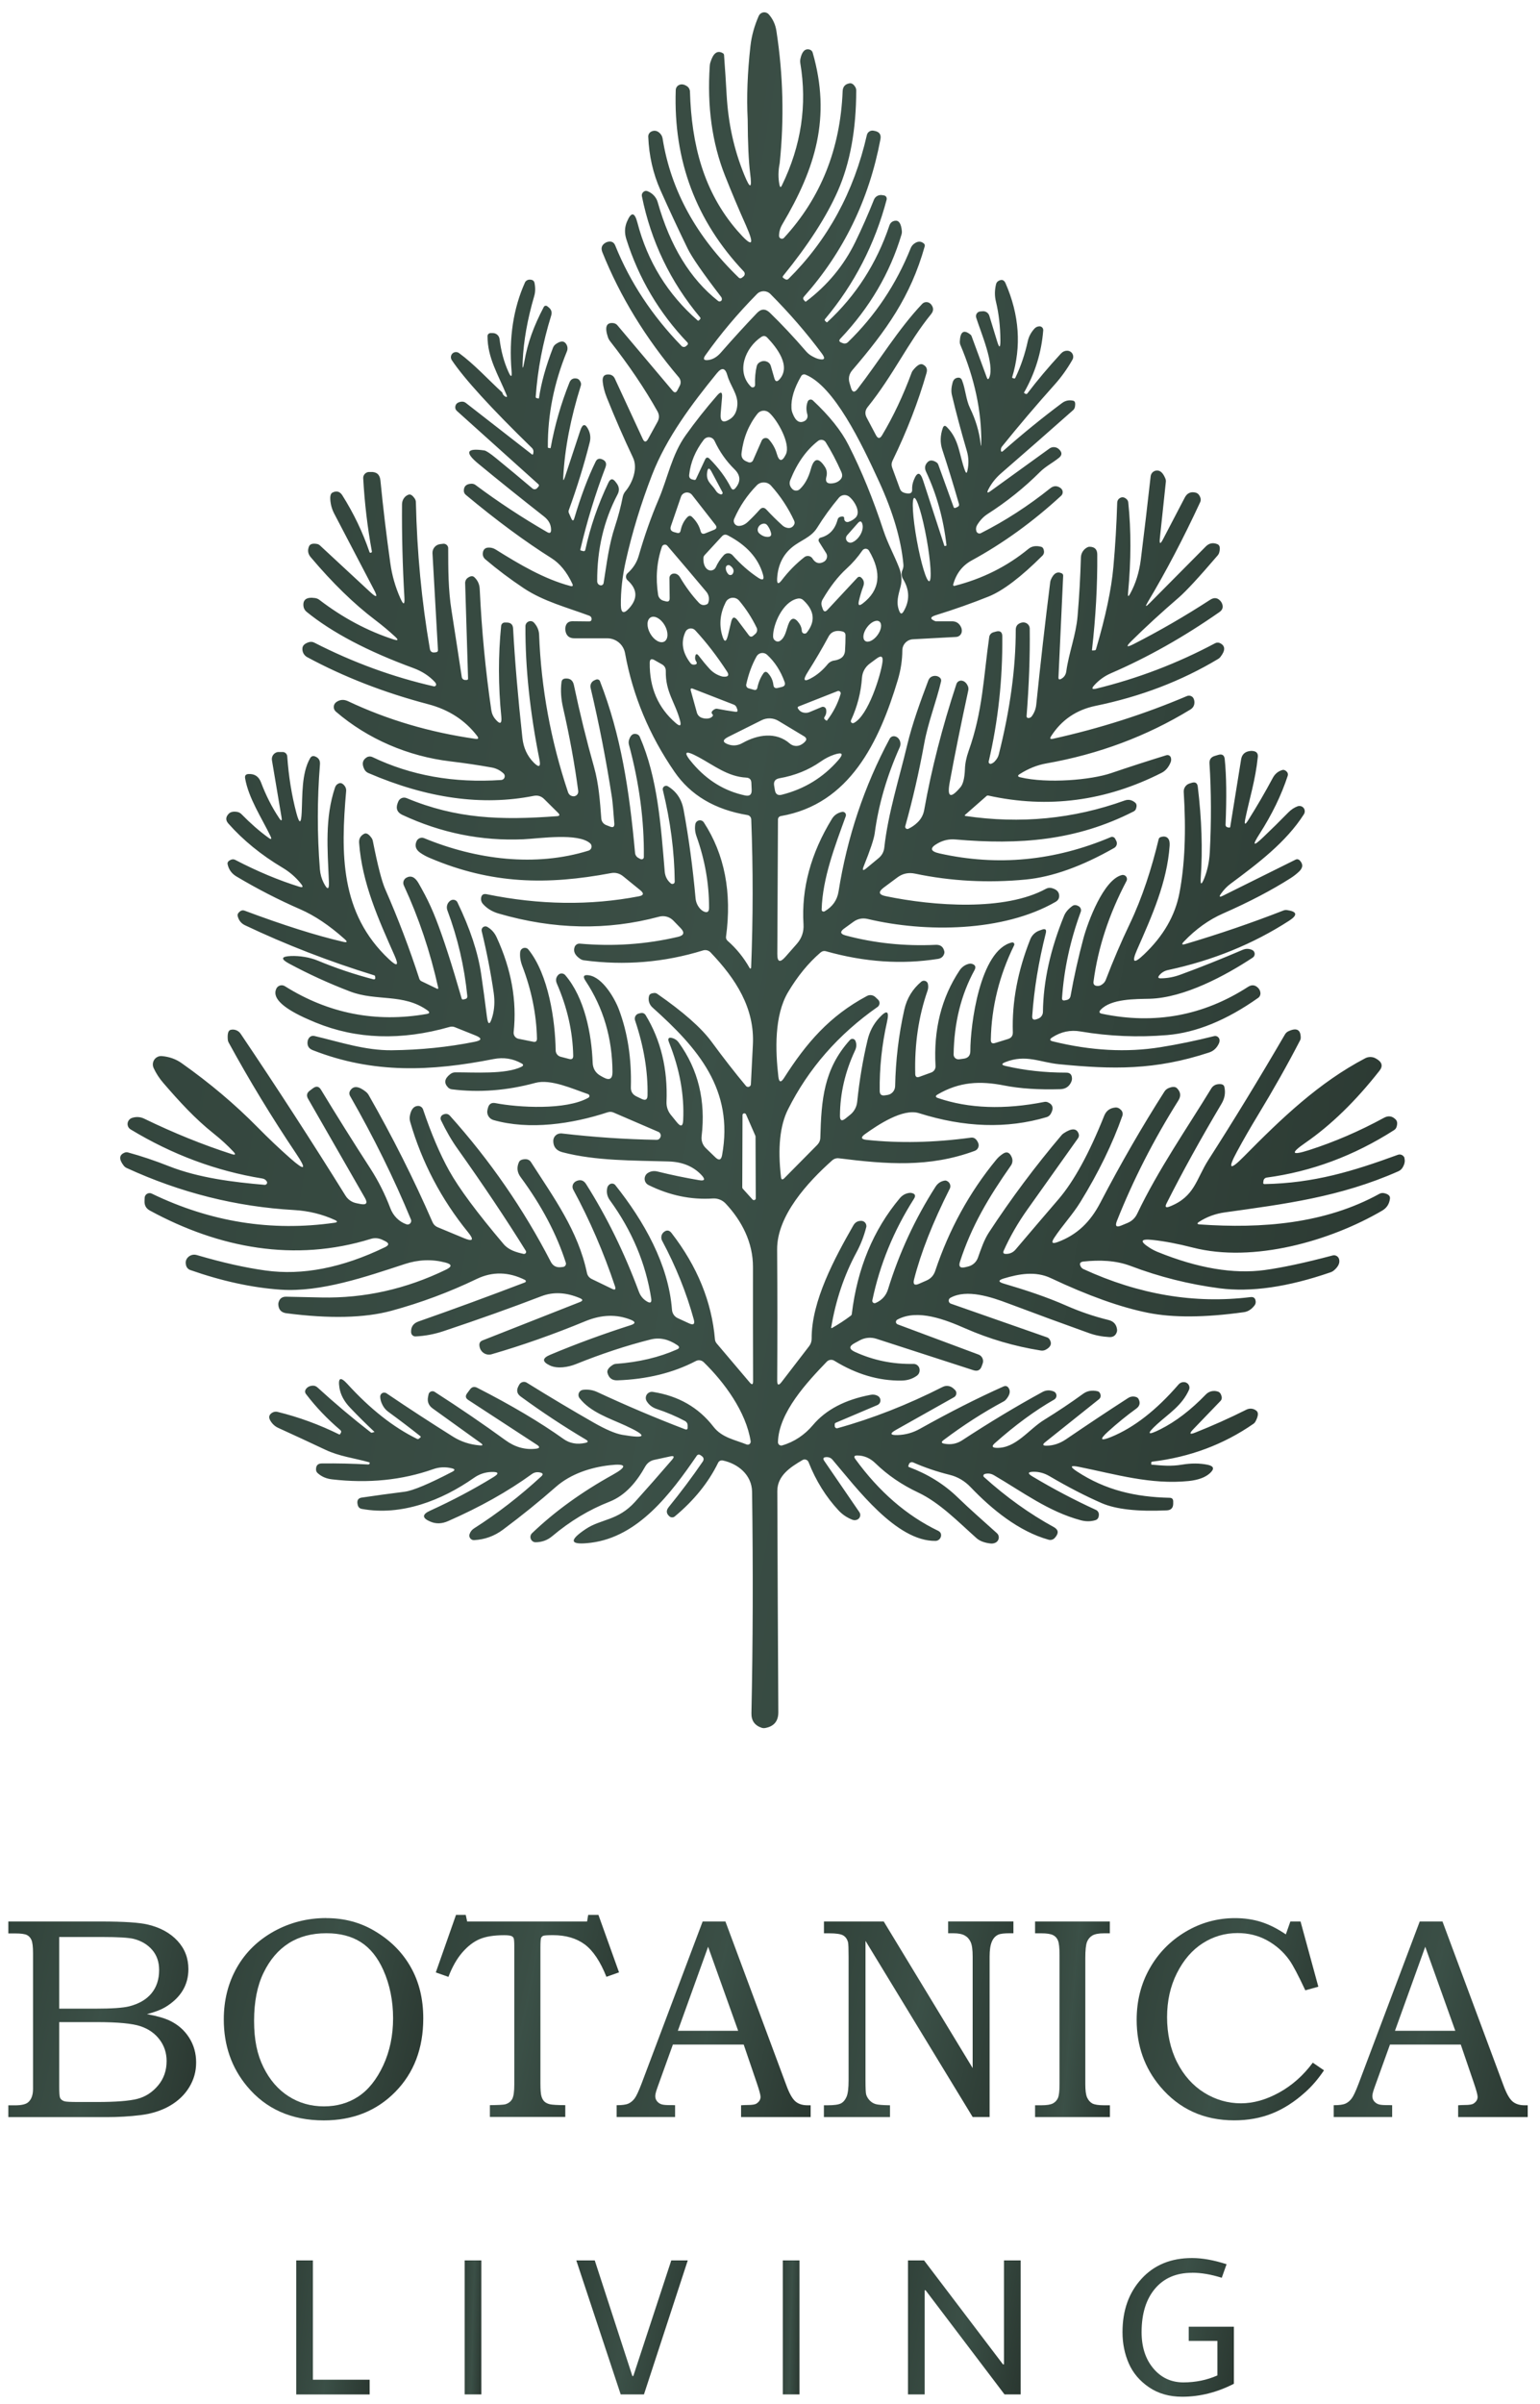
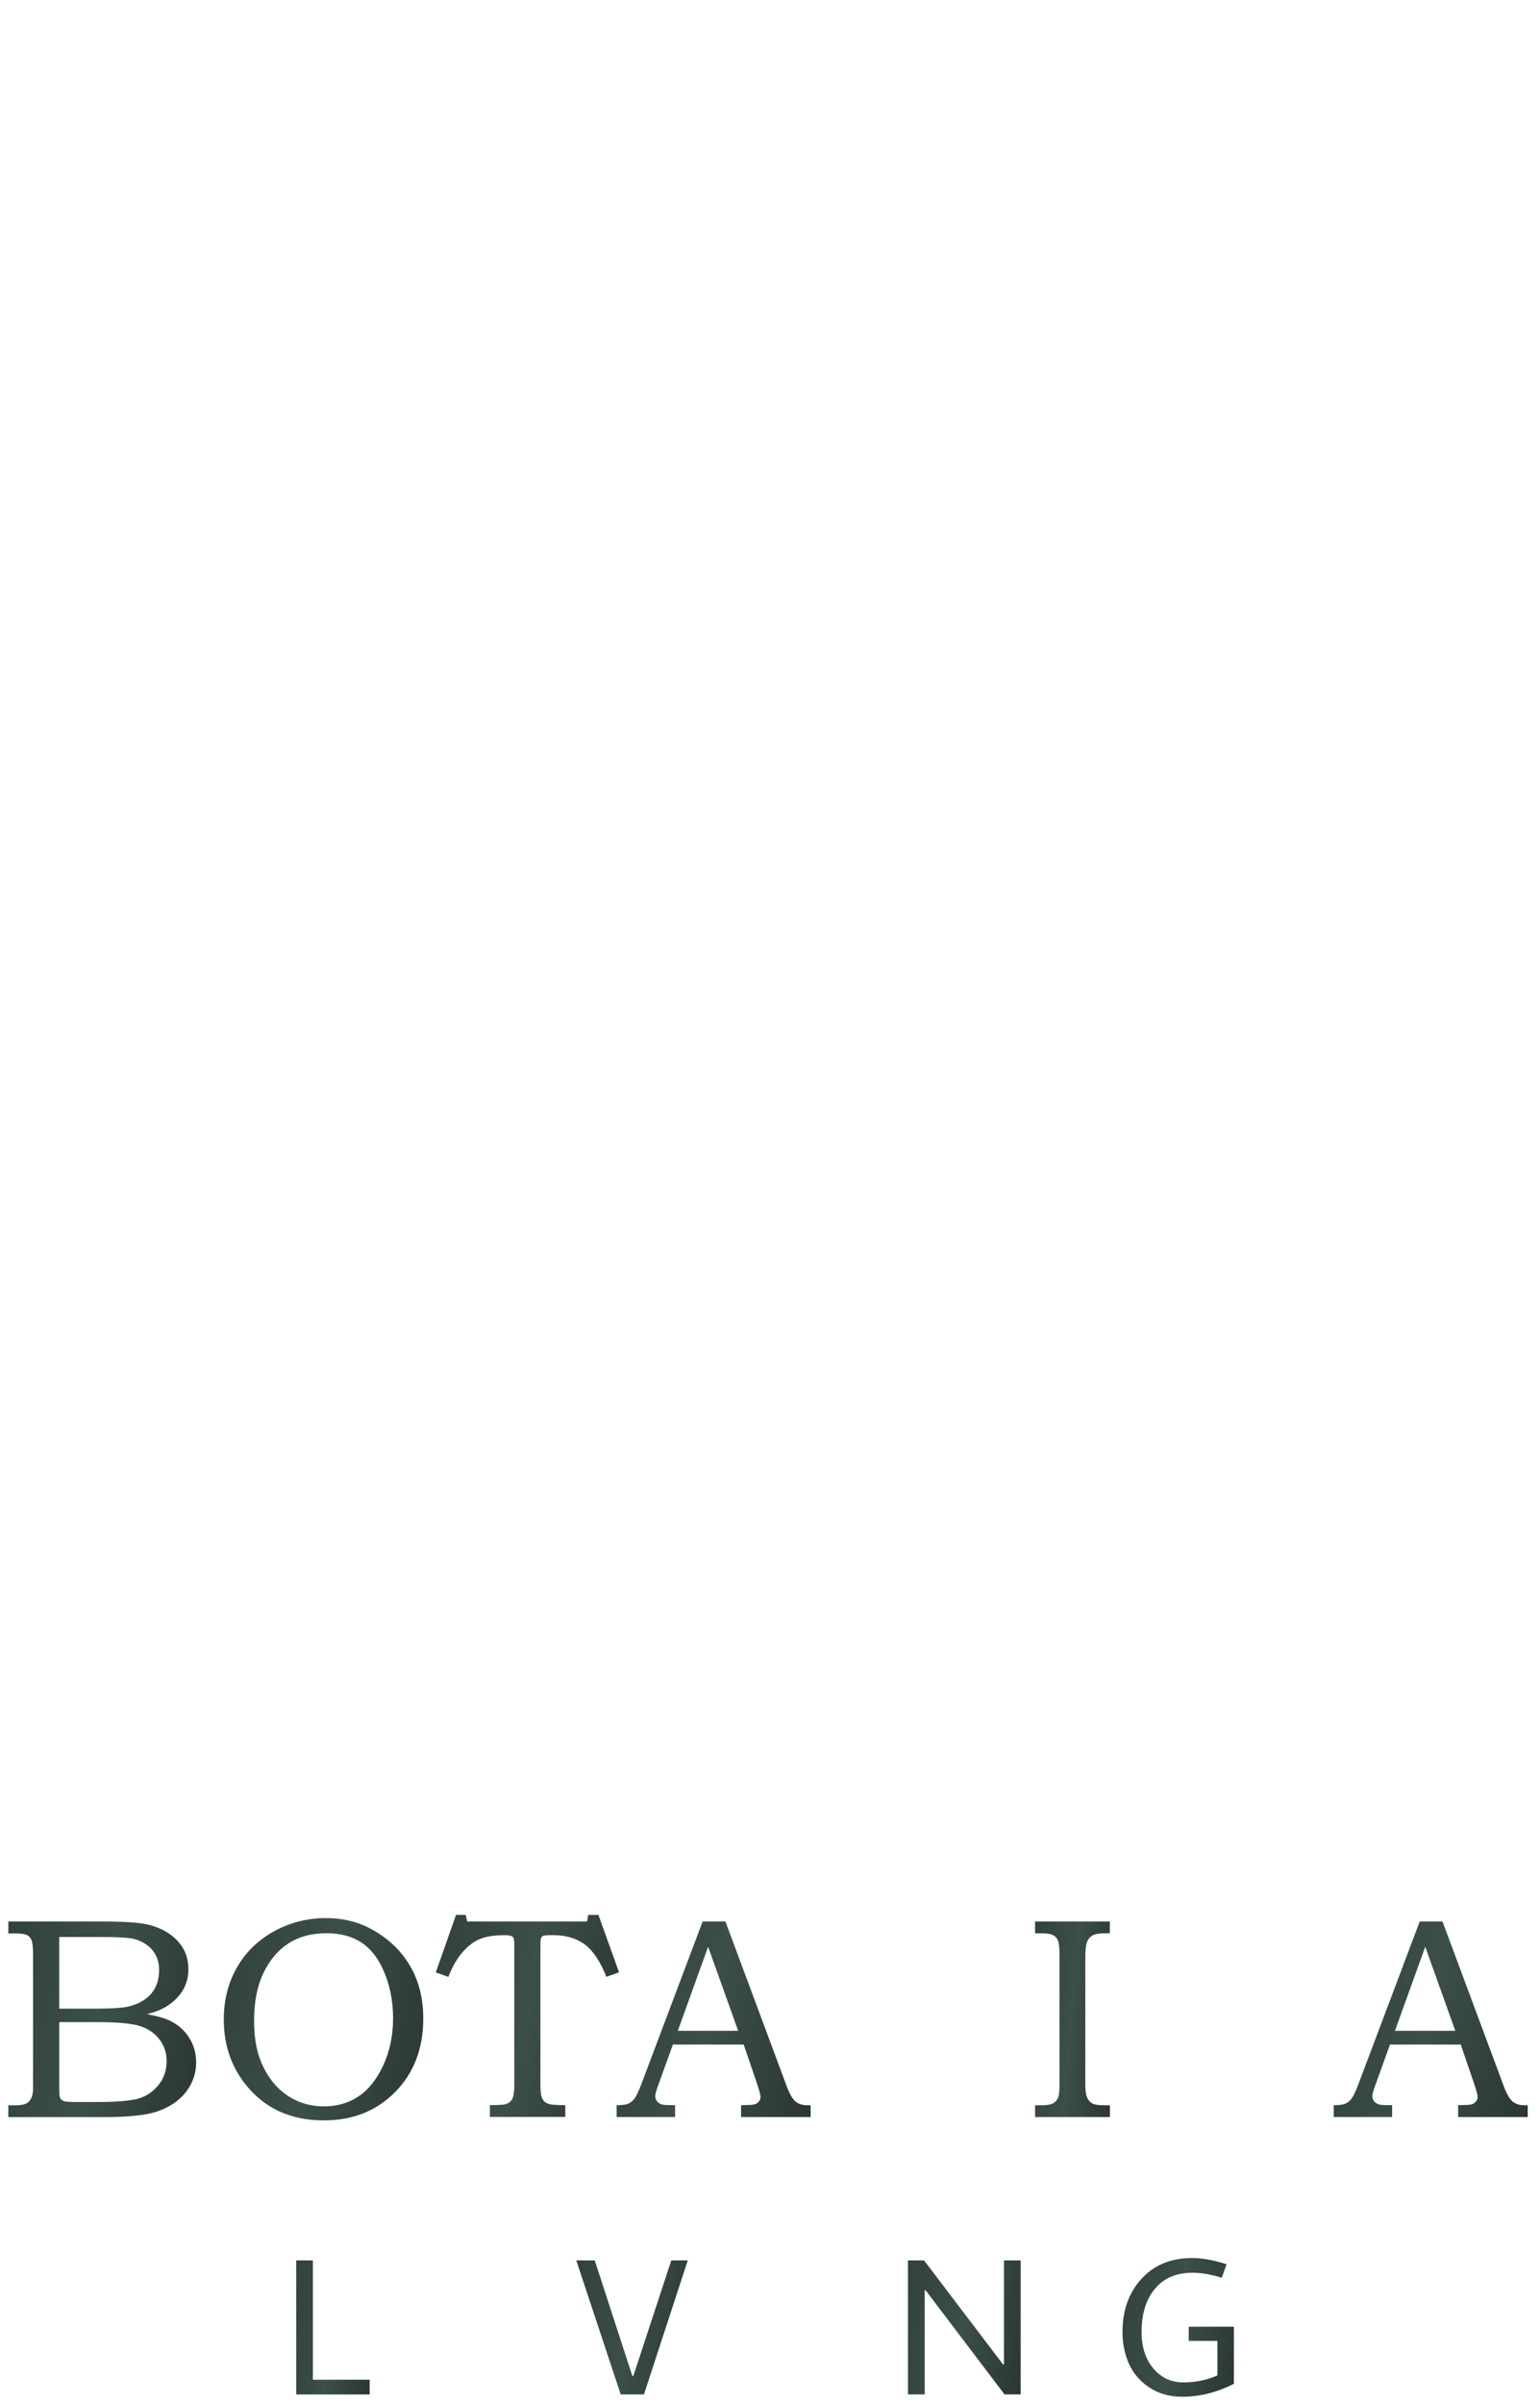
<svg xmlns="http://www.w3.org/2000/svg" width="116" height="181" viewBox="0 0 116 181" fill="none">
-   <path d="M105.797 87.2C105.797 87.2 105.797 87.186 105.793 87.182C105.716 86.98 105.497 86.877 105.295 86.949C101.902 88.19 98.989 89.082 95.255 89.154C95.179 89.154 95.143 89.118 95.152 89.042L95.17 88.916C95.183 88.786 95.282 88.683 95.412 88.665C98.787 88.213 101.983 87.025 105.004 85.093C105.098 85.035 105.165 84.945 105.197 84.842C105.273 84.595 105.25 84.412 105.129 84.291C104.869 84.026 104.578 83.986 104.251 84.161C102.391 85.174 100.508 85.985 98.594 86.599C97.272 87.02 97.182 86.837 98.325 86.048C100.248 84.721 102.113 82.91 103.915 80.611C104.197 80.248 104.094 79.939 103.61 79.683C103.368 79.553 103.072 79.553 102.83 79.683C99.343 81.512 96.537 84.197 93.686 87.088C92.629 88.159 92.458 88.033 93.175 86.711C93.65 85.828 94.179 84.914 94.757 83.959C95.918 82.045 96.976 80.176 97.922 78.343C97.962 78.271 97.98 78.19 97.976 78.11C97.967 77.514 97.653 77.361 97.039 77.653C96.936 77.702 96.851 77.782 96.792 77.881C94.852 81.211 92.929 84.362 91.028 87.325C90.083 88.804 90.002 90.1 88.097 90.848C87.806 90.96 87.734 90.879 87.873 90.602C89.052 88.262 90.432 85.765 92.01 83.107C92.252 82.7 92.324 82.278 92.225 81.839C92.189 81.664 92.023 81.597 91.723 81.637C91.521 81.664 91.342 81.781 91.239 81.955C89.415 84.945 87.241 88.069 85.659 91.386C85.502 91.713 85.26 91.942 84.928 92.081L84.466 92.273C84.09 92.43 83.978 92.323 84.126 91.942C85.35 88.853 86.896 85.823 88.765 82.852C88.967 82.525 88.935 82.224 88.666 81.947C88.536 81.808 88.321 81.803 88.021 81.928C87.891 81.982 87.783 82.072 87.707 82.193C86.035 84.811 84.422 87.603 82.875 90.57C82.14 91.978 81.15 92.977 79.657 93.524C79.249 93.672 79.169 93.569 79.406 93.206C80.025 92.264 80.787 91.467 81.378 90.507C82.75 88.28 83.803 86.115 84.543 84.013C84.592 83.865 84.561 83.704 84.453 83.587C84.314 83.439 84.166 83.372 84.005 83.39C83.601 83.43 83.323 83.636 83.171 84.017C82.037 86.854 80.89 88.943 79.738 90.288C78.675 91.525 77.595 92.789 76.497 94.084C76.309 94.304 76.067 94.416 75.767 94.411C75.583 94.411 75.529 94.331 75.605 94.165C76.085 93.094 76.681 92.063 77.385 91.072C78.622 89.333 79.895 87.54 81.204 85.698C81.271 85.599 81.289 85.474 81.248 85.362C81.096 84.936 80.715 84.927 80.101 85.344C80.056 85.375 80.016 85.411 79.975 85.456C77.994 87.791 76.165 90.239 74.494 92.789C74.117 93.367 73.893 94.053 73.66 94.703C73.539 95.034 73.261 95.281 72.92 95.362L72.696 95.415C72.32 95.501 72.19 95.362 72.311 94.994C73.18 92.314 74.453 90.176 76.148 87.755C76.269 87.581 76.296 87.356 76.219 87.159C76.071 86.783 75.856 86.68 75.578 86.85C75.372 86.98 75.197 87.132 75.049 87.312C73.023 89.772 71.491 92.565 70.446 95.689C70.334 96.029 70.115 96.272 69.787 96.415L69.236 96.657C68.886 96.814 68.757 96.706 68.851 96.334C69.362 94.322 70.258 92.049 71.535 89.512C71.535 89.503 71.544 89.494 71.549 89.49C71.643 89.27 71.544 89.015 71.32 88.916C71.262 88.889 71.204 88.88 71.141 88.894C70.859 88.943 70.635 89.096 70.469 89.351C68.922 91.771 67.73 94.344 66.892 97.069C66.744 97.553 66.43 97.898 65.96 98.105C65.924 98.123 65.883 98.127 65.843 98.118C65.745 98.096 65.686 98.002 65.709 97.903C66.273 95.205 67.318 92.659 68.842 90.265C68.999 90.023 68.931 89.875 68.649 89.822C68.604 89.813 68.559 89.813 68.514 89.817C68.223 89.849 67.977 89.983 67.779 90.216C65.78 92.601 64.575 95.505 64.162 98.929C64.158 98.983 64.131 99.032 64.086 99.064C63.651 99.391 63.176 99.705 62.661 99.996C62.652 99.996 62.647 100.001 62.638 100.001C62.62 100.001 62.607 99.978 62.607 99.96C62.948 97.912 63.58 96.029 64.507 94.308C64.826 93.721 65.072 93.089 65.247 92.412C65.256 92.381 65.26 92.35 65.26 92.318C65.26 92.103 65.09 91.924 64.875 91.924C64.611 91.919 64.413 92.031 64.279 92.264C62.88 94.712 61.119 97.957 61.137 100.794C61.137 101.005 61.074 101.197 60.944 101.363L58.873 104.057C58.654 104.344 58.542 104.308 58.542 103.945C58.56 100.821 58.56 97.531 58.537 94.071C58.524 91.534 60.841 89.01 62.679 87.374C62.818 87.249 63.006 87.186 63.194 87.213C66.789 87.661 69.989 87.921 73.422 86.653C73.431 86.653 73.436 86.648 73.445 86.644C73.673 86.545 73.781 86.285 73.682 86.057C73.552 85.756 73.373 85.626 73.136 85.658C70.352 86.034 67.73 86.088 65.26 85.823C64.857 85.779 64.821 85.635 65.148 85.398C66.117 84.703 68.013 83.43 69.227 83.816C72.647 84.896 75.847 84.999 78.828 84.116C78.958 84.08 79.074 83.99 79.142 83.874C79.388 83.457 79.317 83.166 78.927 82.995C78.841 82.959 78.752 82.951 78.662 82.968C75.641 83.564 72.974 83.466 70.666 82.681C70.446 82.61 70.437 82.516 70.639 82.399C72.262 81.458 73.794 81.364 75.668 81.736C76.838 81.964 78.236 82.058 79.868 82.009C80.267 81.996 80.545 81.808 80.701 81.44C80.733 81.359 80.751 81.274 80.746 81.189C80.737 80.902 80.589 80.759 80.307 80.763C78.702 80.763 77.183 80.597 75.744 80.261C75.426 80.189 75.421 80.095 75.722 79.974C77.273 79.356 78.317 79.988 79.792 80.131C83.79 80.521 86.986 80.597 91.082 79.244C91.418 79.132 91.665 78.899 91.822 78.544C91.853 78.473 91.867 78.401 91.862 78.325C91.862 78.302 91.858 78.28 91.853 78.253C91.804 78.074 91.624 77.966 91.445 78.016C90.065 78.361 88.72 78.639 87.407 78.849C84.865 79.257 82.167 79.114 79.308 78.41C79.061 78.352 79.043 78.249 79.258 78.11C79.917 77.684 80.625 77.531 81.383 77.662C83.552 78.029 85.726 78.119 87.909 77.935C90.109 77.751 92.395 76.814 94.771 75.134C94.892 75.048 94.955 74.905 94.941 74.757C94.928 74.618 94.874 74.502 94.789 74.407C94.556 74.152 94.296 74.121 94.009 74.304C90.643 76.478 86.977 77.155 83.01 76.33C82.79 76.285 82.759 76.182 82.916 76.021C83.709 75.192 85.52 75.228 86.609 75.201C89.2 75.125 92.27 73.48 94.359 72.104C94.408 72.068 94.453 72.023 94.475 71.969C94.556 71.803 94.484 71.606 94.323 71.53C94.085 71.418 93.848 71.413 93.606 71.516C91.979 72.211 90.414 72.839 88.904 73.39C88.429 73.565 87.936 73.659 87.429 73.663C87.237 73.663 87.201 73.587 87.322 73.439C87.492 73.229 87.716 73.094 87.994 73.036C91.356 72.314 94.394 71.077 97.111 69.32C97.765 68.894 97.707 68.63 96.936 68.522C96.846 68.509 96.761 68.522 96.676 68.554C94.278 69.49 91.813 70.333 89.285 71.082C89.02 71.158 88.98 71.1 89.173 70.898C90.074 69.952 91.06 69.249 92.131 68.778C94.099 67.913 95.793 67.025 97.214 66.12C97.424 65.986 97.631 65.829 97.828 65.645C98.155 65.349 98.173 65.058 97.891 64.771C97.814 64.695 97.693 64.672 97.595 64.722L92.1 67.451C91.853 67.572 91.813 67.518 91.97 67.294C92.18 66.994 92.422 66.743 92.687 66.546C94.731 65.026 96.869 63.422 98.218 61.306C98.285 61.199 98.299 61.069 98.258 60.947C98.182 60.737 97.949 60.634 97.738 60.71C97.483 60.804 97.25 60.961 97.034 61.181C96.416 61.813 95.788 62.431 95.147 63.041C94.399 63.758 94.305 63.677 94.865 62.803C95.811 61.328 96.523 59.863 96.999 58.406C97.03 58.303 97.008 58.191 96.931 58.11C96.819 57.989 96.703 57.944 96.582 57.98C96.268 58.075 96.035 58.272 95.878 58.563C95.304 59.634 94.686 60.701 94.018 61.759C93.785 62.131 93.713 62.099 93.798 61.669C94.126 60.083 94.565 58.747 94.744 56.994C94.771 56.739 94.659 56.591 94.408 56.55C94.314 56.533 94.224 56.533 94.13 56.55C93.758 56.604 93.543 56.815 93.485 57.187L92.669 62.247C92.664 62.297 92.633 62.315 92.584 62.31L92.467 62.292C92.373 62.274 92.31 62.194 92.315 62.104C92.4 60.056 92.382 58.411 92.252 57.16C92.221 56.86 92.059 56.752 91.768 56.837L91.499 56.918C91.217 57.003 91.087 57.191 91.105 57.483C91.239 59.607 91.248 61.84 91.127 64.179C91.087 64.892 90.948 65.546 90.706 66.142C90.495 66.658 90.41 66.64 90.446 66.084C90.594 63.955 90.517 61.669 90.222 59.235C90.19 58.957 90.038 58.859 89.769 58.94L89.608 58.989C89.33 59.074 89.146 59.338 89.164 59.63C89.352 62.593 89.245 65.129 88.841 67.24C88.518 68.939 87.631 70.477 86.174 71.862C85.394 72.606 85.219 72.485 85.654 71.499C86.77 68.962 87.909 66.438 88.102 63.677C88.115 63.449 88.088 63.278 88.012 63.166C87.891 62.991 87.694 62.942 87.429 63.027C87.353 63.05 87.295 63.108 87.277 63.184C86.752 65.371 86.049 67.577 85.09 69.58C84.449 70.92 83.848 72.323 83.288 73.789C83.229 73.937 83.126 74.058 82.969 74.152C82.866 74.219 82.754 74.246 82.633 74.233C82.432 74.219 82.342 74.107 82.369 73.906C82.705 71.364 83.53 68.841 84.852 66.335C84.888 66.268 84.897 66.192 84.879 66.115C84.838 65.945 84.668 65.847 84.498 65.887C83.122 66.237 81.948 69.405 81.611 70.642C81.221 72.099 80.899 73.542 80.643 74.972C80.612 75.156 80.504 75.268 80.32 75.299L80.208 75.322C80.061 75.353 79.989 75.29 79.998 75.142C80.146 72.969 80.616 70.808 81.405 68.661C81.463 68.504 81.405 68.33 81.262 68.24C81.073 68.128 80.912 68.119 80.778 68.213C80.477 68.433 80.267 68.675 80.155 68.944C79.119 71.476 78.586 73.892 78.559 76.191C78.555 76.424 78.407 76.626 78.187 76.702L78.075 76.743C77.842 76.823 77.734 76.743 77.752 76.496C77.891 74.488 78.232 72.408 78.774 70.261C78.841 69.988 78.743 69.903 78.483 69.997L78.281 70.069C77.972 70.181 77.725 70.423 77.604 70.728C76.659 73.108 76.219 75.438 76.291 77.72C76.3 77.984 76.179 78.155 75.928 78.231L74.96 78.531C74.736 78.603 74.628 78.522 74.633 78.284C74.682 75.824 75.269 73.453 76.39 71.171C76.403 71.14 76.408 71.104 76.403 71.073C76.385 70.992 76.305 70.943 76.224 70.961C73.803 71.525 73.086 77.227 73.091 79.132C73.091 79.477 72.92 79.674 72.575 79.714L72.239 79.759C72.239 79.759 72.208 79.759 72.19 79.759C71.988 79.759 71.827 79.593 71.831 79.392C71.867 77.012 72.391 74.896 73.404 73.045C73.534 72.803 73.467 72.646 73.203 72.57C73.144 72.552 73.082 72.547 73.023 72.561C72.714 72.624 72.463 72.794 72.279 73.067C70.912 75.125 70.312 77.523 70.469 80.261C70.482 80.481 70.352 80.678 70.146 80.754L69.258 81.077C69.048 81.153 68.945 81.077 68.94 80.862C68.882 78.621 69.191 76.532 69.864 74.6C69.922 74.434 69.931 74.26 69.895 74.085C69.886 74.035 69.864 73.986 69.828 73.95C69.72 73.825 69.527 73.807 69.397 73.914C68.739 74.466 68.308 75.169 68.116 76.025C67.694 77.912 67.466 79.831 67.425 81.785C67.416 82.117 67.174 82.395 66.852 82.444L66.645 82.475C66.394 82.511 66.269 82.404 66.264 82.148C66.242 80.405 66.426 78.67 66.811 76.953C67.004 76.106 66.807 76.003 66.22 76.644C65.789 77.11 65.498 77.671 65.346 78.32C64.996 79.782 64.736 81.332 64.566 82.973C64.525 83.349 64.337 83.699 64.037 83.936L63.692 84.214C63.409 84.443 63.266 84.376 63.27 84.013C63.275 82.341 63.656 80.696 64.409 79.087C64.521 78.849 64.53 78.612 64.44 78.383C64.427 78.347 64.404 78.311 64.373 78.284C64.27 78.19 64.113 78.199 64.019 78.307C62.042 80.499 61.867 82.816 61.791 85.653C61.787 85.868 61.706 86.052 61.554 86.209L59.08 88.71C58.936 88.853 58.851 88.827 58.828 88.625C58.573 86.442 58.748 84.743 59.353 83.538C60.895 80.458 63.145 77.886 66.103 75.815C66.126 75.801 66.143 75.784 66.157 75.766C66.287 75.627 66.282 75.403 66.143 75.272L65.937 75.075C65.767 74.914 65.511 74.878 65.305 74.99C62.468 76.505 60.724 78.549 59.053 81.171C58.824 81.53 58.681 81.498 58.631 81.072C58.403 79.109 58.309 76.46 59.366 74.694C60.079 73.498 60.89 72.507 61.796 71.727C61.926 71.615 62.069 71.579 62.235 71.629C65.121 72.44 67.927 72.632 70.657 72.198C70.903 72.157 71.06 72.023 71.128 71.785C71.141 71.732 71.145 71.678 71.128 71.624C71.051 71.288 70.841 71.126 70.491 71.14C68.129 71.252 65.861 71.014 63.687 70.432C63.288 70.324 63.257 70.149 63.593 69.907L64.279 69.41C64.606 69.172 64.969 69.101 65.368 69.195C69.72 70.226 75.569 70.172 79.505 67.908C79.733 67.778 79.819 67.586 79.769 67.33C79.724 67.111 79.545 66.954 79.227 66.868C79.079 66.828 78.927 66.846 78.792 66.918C75.704 68.612 70.348 68.231 66.708 67.474C66.184 67.366 66.139 67.151 66.569 66.828L67.587 66.071C67.986 65.77 68.434 65.676 68.922 65.779C71.638 66.349 74.422 66.496 77.268 66.223C79.263 66.03 81.481 65.237 83.929 63.843C84.112 63.735 84.18 63.507 84.085 63.319L84 63.153C83.938 63.032 83.79 62.978 83.664 63.032C79.442 64.82 75.148 65.233 70.778 64.26C70.047 64.099 70.007 63.839 70.666 63.48C71.074 63.26 71.504 63.166 71.961 63.206C76.797 63.623 81.047 63.31 85.394 61.095C85.48 61.051 85.547 60.974 85.574 60.88C85.641 60.679 85.618 60.531 85.515 60.441C85.269 60.226 85 60.172 84.709 60.275C80.863 61.66 76.865 62.05 72.71 61.436C72.701 61.436 72.692 61.432 72.687 61.423C72.669 61.405 72.669 61.378 72.687 61.36L74.301 59.944C74.341 59.903 74.391 59.89 74.449 59.903C78.94 60.894 83.292 60.325 87.501 58.187C87.792 58.039 88.016 57.779 88.169 57.416C88.222 57.295 88.231 57.173 88.196 57.048C88.196 57.048 88.196 57.048 88.196 57.044C88.151 56.9 88.003 56.819 87.855 56.864C86.475 57.29 85.085 57.738 83.691 58.213C82.194 58.724 78.9 59.016 76.842 58.523C76.65 58.473 76.636 58.397 76.802 58.29C77.452 57.873 78.129 57.599 78.832 57.478C82.759 56.784 86.367 55.434 89.652 53.431C89.89 53.288 89.993 53.077 89.966 52.803C89.957 52.723 89.935 52.647 89.899 52.579C89.805 52.404 89.59 52.333 89.406 52.409C86.215 53.767 82.848 54.843 79.308 55.627C79.106 55.672 79.061 55.609 79.173 55.434C79.957 54.206 81.078 53.444 82.535 53.144C85.919 52.449 88.989 51.275 91.746 49.621C91.817 49.581 91.885 49.523 91.934 49.455C92.31 48.971 92.301 48.63 91.907 48.429C91.786 48.366 91.642 48.371 91.526 48.433C88.671 49.953 85.686 51.091 82.579 51.849C82.252 51.929 82.198 51.844 82.427 51.593C82.781 51.203 83.198 50.903 83.682 50.692C86.448 49.496 89.173 47.958 91.849 46.089C92.104 45.914 92.162 45.686 92.032 45.403C92.019 45.372 91.996 45.336 91.974 45.305C91.746 45.005 91.472 44.955 91.154 45.161C89.24 46.403 87.317 47.514 85.381 48.501C84.847 48.77 84.794 48.693 85.219 48.272C86.273 47.228 87.469 46.13 88.801 44.982C89.325 44.529 90.307 43.472 91.737 41.8C91.786 41.741 91.822 41.67 91.84 41.593C91.925 41.253 91.88 41.047 91.705 40.975C91.369 40.836 91.073 40.894 90.818 41.154L86.605 45.403C86.282 45.731 86.237 45.699 86.475 45.3C87.824 43.046 89.132 40.549 90.401 37.815C90.455 37.703 90.459 37.578 90.414 37.461C90.338 37.25 90.217 37.129 90.051 37.089C89.688 37.004 89.419 37.129 89.245 37.461L87.609 40.594C87.398 41.002 87.317 40.975 87.367 40.518L87.815 36.3C87.828 36.202 87.815 36.098 87.77 36.009C87.609 35.619 87.407 35.426 87.16 35.426C86.909 35.426 86.699 35.614 86.672 35.865C86.443 37.923 86.197 40.007 85.932 42.127C85.811 43.091 85.542 43.951 85.125 44.709C84.995 44.946 84.946 44.928 84.969 44.664C85.202 42.203 85.206 39.926 84.986 37.833C84.978 37.739 84.933 37.649 84.865 37.587C84.713 37.447 84.561 37.407 84.408 37.474C84.242 37.551 84.157 37.681 84.153 37.864C84.103 39.5 84.009 41.105 83.866 42.683C83.718 44.359 83.279 46.43 82.553 48.891C82.539 48.94 82.503 48.962 82.45 48.967L82.275 48.976C82.275 48.976 82.248 48.967 82.252 48.944C82.535 46.47 82.669 44.072 82.651 41.755C82.651 41.365 82.454 41.168 82.064 41.168C82.024 41.168 81.983 41.177 81.948 41.19C81.634 41.325 81.428 41.634 81.419 41.974C81.378 43.395 81.298 44.87 81.168 46.394C81.047 47.828 80.513 49.137 80.316 50.558C80.276 50.818 80.146 51.006 79.917 51.123C79.787 51.19 79.724 51.15 79.729 51.002L80.083 43.35C80.087 43.274 80.047 43.198 79.975 43.167C79.635 43.005 79.361 43.167 79.155 43.651C79.133 43.709 79.115 43.772 79.106 43.839C78.725 46.865 78.375 49.93 78.057 53.041C78.026 53.368 77.914 53.664 77.721 53.928C77.658 54.018 77.568 54.063 77.456 54.063C77.452 54.063 77.447 54.063 77.443 54.063C77.376 54.058 77.322 53.996 77.326 53.928C77.51 51.58 77.591 49.379 77.564 47.331C77.564 47.308 77.564 47.286 77.559 47.264C77.519 47.004 77.273 46.829 77.008 46.869C76.968 46.873 76.923 46.887 76.883 46.9C76.636 46.986 76.511 47.156 76.511 47.42C76.511 50.302 76.085 53.431 75.233 56.806C75.184 56.999 75.076 57.182 74.91 57.348C74.834 57.425 74.749 57.478 74.646 57.51C74.624 57.519 74.597 57.519 74.574 57.51C74.503 57.492 74.458 57.42 74.471 57.348C75.184 54.296 75.525 51.154 75.498 47.918C75.498 47.586 75.332 47.465 75.014 47.555L74.821 47.609C74.655 47.658 74.534 47.801 74.512 47.972C74.086 50.948 74.028 53.57 72.956 56.559C72.79 57.03 72.696 57.483 72.683 57.918C72.656 58.585 72.544 59.038 72.351 59.267C71.594 60.168 71.325 60.038 71.54 58.886C71.916 56.837 72.383 54.538 72.934 51.988C72.961 51.876 72.947 51.755 72.903 51.651C72.808 51.441 72.674 51.311 72.504 51.262C72.306 51.203 72.105 51.311 72.042 51.504C70.966 54.776 70.159 57.931 69.617 60.974C69.554 61.337 69.393 61.647 69.129 61.907C68.918 62.117 68.68 62.283 68.416 62.404C68.38 62.418 68.344 62.422 68.308 62.413C68.219 62.391 68.165 62.301 68.187 62.212C68.752 60.199 69.227 58.119 69.617 55.981C69.908 54.377 70.518 52.866 70.885 51.306C70.908 51.194 70.877 51.096 70.791 51.02C70.679 50.925 70.554 50.885 70.41 50.889C70.173 50.903 70.007 51.02 69.922 51.244C69.33 52.817 68.725 54.462 68.335 56.093C67.726 58.644 66.892 61.243 66.61 63.816C66.574 64.143 66.43 64.408 66.175 64.618L65.265 65.371C65.001 65.591 64.929 65.542 65.059 65.224C65.552 64 65.83 63.171 65.888 62.736C66.175 60.589 66.802 58.428 67.775 56.255C67.878 56.017 67.824 55.739 67.636 55.56C67.569 55.497 67.488 55.457 67.394 55.439C67.242 55.408 67.089 55.484 67.013 55.623C65.099 59.195 63.813 63.032 63.163 67.128C63.06 67.778 62.71 68.271 62.114 68.617C62.087 68.63 62.06 68.639 62.029 68.639C61.948 68.639 61.885 68.567 61.89 68.482C61.962 66.093 62.903 63.682 63.705 61.459C63.723 61.414 63.727 61.364 63.714 61.315C63.683 61.181 63.548 61.1 63.418 61.131C63.082 61.208 62.831 61.382 62.665 61.656C61.074 64.255 60.357 66.9 60.523 69.594C60.559 70.158 60.388 70.651 60.012 71.077L59.156 72.05C58.748 72.511 58.546 72.435 58.551 71.821L58.6 61.705C58.6 61.575 58.694 61.463 58.819 61.445C63.992 60.549 66.22 55.887 67.632 51.181C67.851 50.441 67.963 49.706 67.968 48.971C67.968 48.523 68.322 48.155 68.77 48.133L72.019 47.958C72.266 47.945 72.454 47.739 72.45 47.492C72.45 47.389 72.427 47.295 72.387 47.214C72.248 46.923 72.019 46.775 71.692 46.779C70.885 46.779 70.478 46.779 70.469 46.779C70.038 46.614 70.043 46.461 70.482 46.322C71.912 45.879 73.239 45.408 74.467 44.915C75.547 44.48 76.901 43.454 78.528 41.831C78.608 41.75 78.649 41.634 78.64 41.522C78.622 41.32 78.546 41.199 78.416 41.168C78.03 41.069 77.712 41.123 77.465 41.329C75.856 42.651 74.001 43.579 71.898 44.112C71.885 44.112 71.867 44.112 71.849 44.112C71.809 44.099 71.782 44.054 71.8 44.009C72.028 43.18 72.495 42.575 73.207 42.19C75.552 40.912 77.793 39.294 79.926 37.331C80.061 37.21 80.087 37.008 79.989 36.856C79.957 36.807 79.922 36.771 79.877 36.739C79.617 36.556 79.361 36.565 79.11 36.766C77.447 38.097 75.708 39.222 73.889 40.141C73.875 40.15 73.862 40.155 73.848 40.159C73.718 40.2 73.584 40.123 73.543 39.993C73.494 39.828 73.517 39.671 73.611 39.518C73.83 39.164 74.086 38.9 74.368 38.716C75.825 37.784 77.152 36.721 78.339 35.534C78.774 35.103 79.308 34.843 79.774 34.462C80.02 34.261 80.011 34.041 79.742 33.803C79.545 33.633 79.258 33.62 79.048 33.772L74.606 36.981C74.368 37.152 74.319 37.107 74.449 36.847C74.686 36.385 75.009 35.982 75.417 35.628C77.259 34.032 79.061 32.45 80.832 30.881C80.903 30.818 80.948 30.738 80.966 30.644C81.02 30.361 80.979 30.204 80.845 30.173C80.531 30.101 80.249 30.16 80.002 30.343C78.519 31.45 77.035 32.656 75.56 33.956C75.453 34.05 75.395 34.023 75.39 33.884C75.39 33.781 75.417 33.691 75.48 33.615C76.748 32.042 78.07 30.487 79.451 28.945C79.944 28.394 80.388 27.775 80.778 27.089C80.818 27.022 80.84 26.941 80.84 26.861C80.84 26.61 80.639 26.408 80.388 26.408C80.204 26.408 80.043 26.48 79.908 26.628C78.971 27.645 78.133 28.64 77.394 29.613C77.349 29.675 77.295 29.684 77.228 29.644L77.134 29.581C77.134 29.581 77.125 29.572 77.129 29.568C77.967 28.098 78.451 26.534 78.581 24.875C78.581 24.866 78.581 24.853 78.581 24.844C78.577 24.687 78.447 24.566 78.29 24.57C78.138 24.579 78.012 24.637 77.914 24.75C77.658 25.032 77.497 25.341 77.421 25.673C77.205 26.663 76.892 27.591 76.479 28.447C76.457 28.497 76.416 28.51 76.363 28.492L76.255 28.452C76.255 28.452 76.233 28.434 76.237 28.416C76.95 26.081 76.784 23.714 75.74 21.321C75.628 21.074 75.457 21.016 75.22 21.146C75.121 21.2 75.058 21.285 75.027 21.397C74.919 21.85 74.915 22.28 75.014 22.688C75.238 23.611 75.35 24.597 75.354 25.642C75.354 26.22 75.269 26.233 75.103 25.682L74.521 23.777C74.453 23.557 74.243 23.414 74.014 23.436L73.844 23.45C73.817 23.45 73.794 23.459 73.768 23.463C73.579 23.521 73.472 23.723 73.53 23.911C73.875 25.014 74.937 27.448 74.516 28.434C74.449 28.582 74.391 28.582 74.332 28.429L73.18 25.301C73.167 25.261 73.14 25.229 73.109 25.202C72.598 24.785 72.329 24.96 72.297 25.727C72.297 25.807 72.306 25.892 72.338 25.964C73.418 28.515 73.942 30.98 73.915 33.364C73.915 33.638 73.893 33.642 73.862 33.369C73.75 32.477 73.49 31.603 73.073 30.742C72.75 30.079 72.737 29.326 72.463 28.631C72.4 28.474 72.284 28.412 72.118 28.443C71.934 28.474 71.813 28.595 71.755 28.806C71.656 29.16 71.638 29.474 71.701 29.738C72.028 31.119 72.405 32.517 72.822 33.938C72.97 34.435 72.983 34.938 72.871 35.435C72.826 35.646 72.768 35.65 72.692 35.449C72.244 34.265 72.27 33.109 71.325 32.159C71.186 32.015 71.083 32.038 71.016 32.226C70.818 32.791 70.805 33.337 70.98 33.862C71.406 35.157 71.822 36.515 72.23 37.932C72.262 38.044 72.226 38.124 72.118 38.174L71.979 38.236C71.907 38.268 71.858 38.25 71.831 38.178L70.675 34.982C70.648 34.915 70.603 34.857 70.545 34.816C70.263 34.633 70.038 34.624 69.873 34.794C69.666 35.005 69.626 35.242 69.751 35.507C70.549 37.201 71.065 39.048 71.293 41.047C71.293 41.069 71.289 41.087 71.266 41.092L71.145 41.114C71.145 41.114 71.136 41.105 71.128 41.074L69.536 36.188C69.317 35.511 69.079 35.502 68.824 36.166C68.734 36.394 68.694 36.632 68.707 36.874C68.712 37.062 68.622 37.156 68.438 37.156C68.308 37.156 68.187 37.134 68.071 37.089C67.932 37.04 67.838 36.946 67.788 36.807L67.206 35.22C67.138 35.036 67.147 34.857 67.233 34.682C68.322 32.441 69.173 30.24 69.792 28.075C69.877 27.779 69.778 27.569 69.501 27.439C69.317 27.354 69.07 27.506 68.766 27.887C68.725 27.936 68.694 27.995 68.671 28.053C68.03 29.788 67.286 31.365 66.439 32.777C66.282 33.042 66.13 33.042 65.982 32.768L65.283 31.446C65.135 31.163 65.157 30.895 65.359 30.644C67.309 28.223 68.402 25.776 70.132 23.656C70.334 23.409 70.334 23.163 70.132 22.916C70.101 22.881 70.065 22.849 70.025 22.822C69.846 22.701 69.608 22.728 69.46 22.885C67.649 24.799 66.242 27.157 64.588 29.294C64.368 29.577 64.203 29.55 64.1 29.205L63.996 28.855C63.884 28.492 63.952 28.165 64.198 27.874C66.762 24.875 68.582 22.356 69.653 18.551C69.675 18.466 69.653 18.389 69.586 18.331C69.362 18.143 69.115 18.152 68.846 18.358C68.739 18.439 68.653 18.551 68.6 18.681C67.51 21.401 65.933 23.764 63.867 25.767C63.768 25.861 63.624 25.892 63.494 25.843L63.373 25.794C63.199 25.727 63.176 25.628 63.306 25.494C65.507 23.167 67.04 20.559 67.905 17.659C67.932 17.574 67.941 17.484 67.932 17.394C67.878 16.843 67.712 16.587 67.434 16.619C67.215 16.646 67.067 16.767 66.995 16.977C66.031 19.837 64.472 22.262 62.32 24.252C62.298 24.274 62.271 24.274 62.248 24.252L62.159 24.167C62.109 24.122 62.105 24.073 62.15 24.019C64.35 21.392 65.897 18.394 66.789 15.019C66.789 15.01 66.789 15.005 66.789 14.996C66.811 14.862 66.722 14.736 66.587 14.714L66.453 14.692C66.188 14.647 65.928 14.79 65.83 15.037C65.399 16.121 64.929 17.188 64.418 18.237C63.557 19.998 62.325 21.486 60.715 22.701C60.693 22.724 60.671 22.719 60.648 22.697L60.563 22.607C60.478 22.517 60.478 22.428 60.559 22.334C63.539 18.981 65.462 15.032 66.318 10.487C66.385 10.142 66.246 9.932 65.901 9.86C65.861 9.851 65.816 9.842 65.776 9.837C65.552 9.806 65.346 9.949 65.296 10.169C64.315 14.463 62.347 18.071 59.393 20.998C59.326 21.065 59.223 21.074 59.142 21.02L59.017 20.94C58.945 20.895 58.936 20.837 58.99 20.769C60.886 18.439 62.257 16.31 63.105 14.387C64.032 12.285 64.494 9.757 64.494 6.812C64.494 6.731 64.476 6.646 64.436 6.574C64.306 6.346 64.153 6.243 63.987 6.274C63.656 6.332 63.486 6.53 63.472 6.866C63.297 11.218 61.827 14.898 59.057 17.905C59.017 17.95 58.959 17.977 58.896 17.977C58.775 17.977 58.681 17.878 58.681 17.762C58.681 17.466 58.761 17.175 58.927 16.892C61.424 12.679 62.62 8.838 61.213 3.957C61.182 3.849 61.092 3.764 60.984 3.733C60.635 3.639 60.402 3.881 60.285 4.454C60.267 4.548 60.267 4.647 60.281 4.746C60.814 7.906 60.352 10.976 58.896 13.961C58.815 14.127 58.757 14.118 58.717 13.934C58.609 13.414 58.613 12.867 58.73 12.294C59.075 8.972 58.994 5.651 58.483 2.334C58.412 1.859 58.223 1.442 57.914 1.088C57.869 1.034 57.816 0.994 57.753 0.967C57.524 0.864 57.255 0.967 57.152 1.2C56.821 1.953 56.614 2.702 56.529 3.45C56.301 5.463 56.233 7.309 56.319 8.995C56.328 10.774 56.39 12.132 56.507 13.073C56.655 14.212 56.507 14.252 56.072 13.19C55.274 11.245 54.853 9.264 54.732 7.121C54.682 6.189 54.615 5.198 54.539 4.154C54.539 4.087 54.503 4.037 54.445 4.002C54.037 3.769 53.728 3.993 53.517 4.674C53.486 4.764 53.468 4.858 53.463 4.952C53.257 8.009 53.638 10.761 54.602 13.204C55.09 14.436 55.615 15.687 56.18 16.951C56.883 18.533 56.668 18.667 55.534 17.363C53.002 14.441 52.087 10.882 51.971 6.897C51.966 6.736 51.886 6.583 51.751 6.494C51.545 6.355 51.352 6.319 51.178 6.386C51.016 6.449 50.904 6.606 50.9 6.781C50.72 12.083 52.428 16.637 56.027 20.442C56.032 20.447 56.036 20.456 56.041 20.46C56.13 20.572 56.108 20.733 56 20.819L55.875 20.917C55.807 20.971 55.713 20.967 55.651 20.908C52.45 17.82 50.536 14.333 49.913 10.447C49.882 10.245 49.783 10.084 49.627 9.963C49.452 9.833 49.268 9.81 49.071 9.9C48.918 9.972 48.824 10.124 48.829 10.29C48.887 11.738 49.196 13.078 49.748 14.32C50.424 15.835 51.106 17.296 51.791 18.703C52.11 19.362 52.952 20.577 54.319 22.356C54.36 22.41 54.378 22.468 54.373 22.535C54.373 22.594 54.351 22.634 54.31 22.661C54.234 22.715 54.158 22.715 54.086 22.656C51.989 21.003 50.474 18.524 49.541 15.225C49.434 14.848 49.147 14.539 48.762 14.391C48.654 14.351 48.551 14.373 48.457 14.459C48.367 14.535 48.327 14.656 48.349 14.768C49.035 18.174 50.496 21.218 52.733 23.893C52.778 23.947 52.773 23.997 52.724 24.046L52.634 24.131C52.612 24.153 52.585 24.153 52.553 24.131C50.29 22.154 48.775 19.698 48.009 16.753C47.802 15.96 47.542 15.942 47.224 16.695C47.049 17.112 47.032 17.547 47.179 18.008C48.112 20.962 49.649 23.557 51.787 25.794C51.832 25.848 51.827 25.928 51.778 25.973L51.675 26.063C51.576 26.152 51.424 26.143 51.334 26.049C49.134 23.786 47.466 21.267 46.341 18.483C46.247 18.246 46.068 18.152 45.812 18.201C45.741 18.215 45.673 18.237 45.615 18.273C45.328 18.439 45.248 18.672 45.369 18.981C46.704 22.316 48.627 25.458 51.133 28.412C51.281 28.586 51.312 28.837 51.204 29.039L51.025 29.384C50.926 29.577 50.805 29.59 50.666 29.424L46.511 24.499C46.431 24.4 46.319 24.342 46.193 24.328C45.669 24.27 45.534 24.624 45.794 25.395C45.826 25.494 45.875 25.583 45.938 25.668C47.381 27.511 48.578 29.281 49.523 30.971C49.671 31.235 49.671 31.495 49.528 31.76L48.815 33.055C48.667 33.315 48.533 33.31 48.412 33.042L46.301 28.483C46.229 28.331 46.081 28.223 45.915 28.201C45.525 28.156 45.355 28.34 45.4 28.752C45.44 29.124 45.539 29.514 45.705 29.931C46.319 31.464 46.978 32.974 47.681 34.458C48.067 35.269 47.632 36.381 47.103 36.999C47.005 37.12 46.942 37.255 46.91 37.403C46.763 38.156 46.565 38.895 46.328 39.621C45.848 41.074 45.709 42.414 45.467 43.897C45.454 43.974 45.409 44.032 45.337 44.063C45.297 44.077 45.257 44.081 45.212 44.068C45.064 44.023 44.988 43.92 44.983 43.763C44.97 41.374 45.481 39.196 46.516 37.228C46.668 36.941 46.651 36.668 46.458 36.403L46.373 36.291C46.162 36.004 45.983 36.022 45.826 36.345C45.037 38.003 44.459 39.684 44.091 41.392C44.069 41.486 44.015 41.517 43.921 41.495L43.742 41.446C43.715 41.437 43.706 41.419 43.71 41.392C44.217 39.236 44.849 37.17 45.606 35.188C45.718 34.888 45.629 34.687 45.333 34.575C45.122 34.498 44.965 34.556 44.867 34.758C44.293 35.928 43.76 37.344 43.262 39.016C43.199 39.236 43.123 39.24 43.029 39.03L42.85 38.626C42.823 38.559 42.818 38.478 42.845 38.411C43.473 36.686 43.997 34.982 44.423 33.297C44.499 32.988 44.472 32.692 44.347 32.405C44.1 31.863 43.885 31.876 43.701 32.441L42.549 35.928C42.451 36.224 42.41 36.215 42.428 35.906C42.54 33.768 42.984 31.477 43.751 29.035C43.777 28.954 43.773 28.869 43.742 28.793C43.674 28.622 43.571 28.523 43.432 28.501C43.172 28.456 42.993 28.555 42.894 28.801C42.254 30.397 41.783 32.038 41.478 33.723C41.478 33.741 41.465 33.75 41.447 33.745L41.335 33.732C41.29 33.732 41.267 33.705 41.267 33.656C41.249 31.231 41.729 28.828 42.706 26.448C42.796 26.224 42.737 25.964 42.558 25.798C42.401 25.655 42.168 25.695 41.859 25.915C41.765 25.982 41.693 26.076 41.653 26.184C41.12 27.564 40.765 28.828 40.599 29.976C40.599 29.998 40.586 30.007 40.568 30.003L40.456 29.985C40.384 29.976 40.349 29.935 40.353 29.864C40.496 27.833 40.886 25.798 41.518 23.759C41.595 23.512 41.532 23.311 41.335 23.149L41.218 23.055C41.218 23.055 41.2 23.042 41.187 23.037C41.102 22.997 41.003 23.028 40.963 23.109C40.196 24.57 39.748 25.807 39.501 27.206C39.385 27.847 39.34 27.838 39.371 27.188C39.439 25.668 39.73 24.032 40.241 22.289C40.326 21.997 40.335 21.67 40.263 21.307C40.227 21.123 40.089 21.043 39.851 21.056C39.717 21.07 39.596 21.15 39.542 21.271C38.663 23.23 38.327 25.449 38.533 27.932C38.574 28.412 38.493 28.434 38.296 27.995C37.96 27.255 37.74 26.43 37.628 25.529C37.596 25.265 37.372 25.072 37.103 25.077H36.942C36.821 25.086 36.722 25.184 36.722 25.305C36.718 26.959 37.538 28.223 38.157 29.743C38.215 29.895 38.179 29.931 38.04 29.846C37.928 29.779 37.861 29.68 37.834 29.554C36.758 28.564 35.714 27.416 34.58 26.587C34.45 26.489 34.266 26.484 34.132 26.574C33.957 26.695 33.912 26.932 34.029 27.112C34.974 28.523 36.987 30.729 40.066 33.727C40.16 33.817 40.201 33.943 40.178 34.068L40.16 34.18C40.16 34.18 40.156 34.198 40.147 34.207C40.129 34.234 40.093 34.234 40.071 34.216L35.091 30.339C34.997 30.263 34.876 30.231 34.755 30.245C34.499 30.276 34.347 30.384 34.302 30.576C34.271 30.72 34.307 30.841 34.419 30.944L40.55 36.457C40.608 36.511 40.613 36.569 40.564 36.632L40.465 36.748C40.465 36.748 40.465 36.748 40.461 36.753C40.371 36.856 40.21 36.869 40.106 36.78C39.192 36.004 38.278 35.247 37.368 34.503C36.915 34.131 36.619 33.938 36.48 33.916C35.131 33.718 34.983 34.054 36.037 34.92C37.556 36.175 39.206 37.497 40.98 38.891C41.339 39.173 41.514 39.509 41.509 39.904C41.509 40.123 41.411 40.177 41.223 40.07C39.318 38.971 37.516 37.784 35.817 36.515C35.732 36.453 35.624 36.417 35.512 36.421C35.127 36.435 34.934 36.614 34.939 36.955C34.939 37.071 34.992 37.179 35.082 37.255C37.381 39.173 39.537 40.764 41.541 42.028C42.173 42.427 42.693 43.064 43.105 43.942C43.186 44.112 43.136 44.171 42.957 44.121C40.985 43.597 39.12 42.49 37.341 41.378C37.171 41.271 36.987 41.221 36.79 41.23C36.543 41.239 36.4 41.374 36.368 41.634C36.342 41.809 36.413 41.988 36.548 42.105C37.449 42.871 38.417 43.602 39.461 44.296C40.949 45.282 42.706 45.735 44.373 46.354C44.423 46.371 44.463 46.398 44.499 46.434C44.548 46.488 44.566 46.555 44.562 46.636C44.557 46.726 44.481 46.793 44.392 46.788L43.127 46.775C42.832 46.775 42.652 46.914 42.594 47.205C42.576 47.29 42.572 47.371 42.585 47.452C42.639 47.86 42.872 48.066 43.28 48.061H45.741C46.4 48.061 46.964 48.532 47.081 49.177C47.663 52.378 48.905 55.354 50.801 58.106C52.016 59.876 53.849 60.961 56.301 61.369C56.462 61.396 56.578 61.53 56.587 61.696C56.731 65.43 56.726 69.15 56.578 72.861C56.578 72.888 56.565 72.91 56.543 72.919C56.511 72.933 56.48 72.919 56.466 72.888C56.018 72.095 55.462 71.409 54.799 70.831C54.714 70.754 54.673 70.642 54.687 70.535C55.14 67.196 54.579 64.323 53.015 61.92C52.961 61.84 52.876 61.781 52.782 61.768C52.589 61.736 52.41 61.866 52.374 62.055C52.325 62.35 52.352 62.651 52.459 62.956C53.1 64.748 53.414 66.546 53.41 68.352C53.41 68.666 53.266 68.755 52.984 68.617C52.912 68.576 52.845 68.531 52.787 68.473C52.558 68.249 52.419 67.949 52.392 67.63C52.186 65.34 51.886 63.112 51.487 60.947C51.343 60.172 50.949 59.589 50.303 59.2C50.25 59.168 50.182 59.159 50.12 59.173C49.981 59.204 49.896 59.338 49.927 59.477C50.501 61.822 50.801 64.116 50.823 66.371C50.823 66.42 50.81 66.465 50.779 66.501C50.711 66.573 50.599 66.577 50.523 66.51C50.25 66.277 50.102 65.981 50.07 65.627C49.783 62.189 49.546 58.585 48.192 55.479C48.148 55.381 48.067 55.304 47.964 55.278C47.686 55.192 47.489 55.345 47.377 55.73C47.345 55.842 47.345 55.963 47.377 56.075C48.157 58.975 48.529 61.795 48.497 64.533C48.497 64.565 48.488 64.591 48.475 64.618C48.43 64.699 48.322 64.726 48.242 64.681L48.085 64.596C47.941 64.52 47.847 64.372 47.834 64.206C47.404 59.495 46.776 55.354 45.194 51.297C45.194 51.297 45.194 51.293 45.194 51.288C45.145 51.172 45.005 51.123 44.889 51.172L44.764 51.226C44.548 51.324 44.432 51.562 44.486 51.791C45.127 54.502 45.664 57.254 46.095 60.047C46.139 60.347 46.198 61.001 46.274 62.014C46.287 62.252 46.184 62.328 45.965 62.243L45.655 62.122C45.449 62.041 45.31 61.853 45.292 61.633C45.194 60.329 45.104 59.034 44.75 57.77C44.181 55.757 43.674 53.691 43.226 51.571C43.15 51.221 42.935 51.06 42.581 51.091C42.406 51.105 42.312 51.199 42.294 51.369C42.218 51.983 42.258 52.624 42.415 53.301C42.912 55.475 43.289 57.554 43.553 59.549C43.558 59.589 43.553 59.634 43.549 59.675C43.508 59.867 43.32 59.993 43.127 59.948C42.957 59.917 42.841 59.809 42.782 59.634C41.487 55.766 40.761 51.817 40.608 47.788C40.595 47.452 40.465 47.147 40.219 46.878C40.142 46.797 40.048 46.761 39.936 46.766C39.734 46.784 39.578 46.95 39.578 47.151C39.564 50.267 39.918 53.619 40.635 57.2C40.743 57.738 40.604 57.815 40.214 57.429C39.717 56.931 39.43 56.309 39.349 55.556C39.013 52.476 38.78 49.738 38.65 47.331C38.636 47.026 38.475 46.873 38.166 46.873H38.018C37.879 46.873 37.767 46.981 37.749 47.12C37.525 49.348 37.529 51.634 37.762 53.969C37.812 54.502 37.664 54.565 37.319 54.157C37.148 53.96 37.045 53.727 37.005 53.458C36.57 50.486 36.283 47.456 36.135 44.364C36.122 44.001 35.987 43.7 35.732 43.463C35.611 43.346 35.445 43.359 35.234 43.507C35.104 43.602 35.033 43.749 35.037 43.906L35.257 51.091C35.257 51.158 35.225 51.194 35.158 51.199H35.042C34.912 51.199 34.8 51.105 34.782 50.975C34.535 49.33 34.275 47.662 34.011 45.968C33.76 44.395 33.764 42.862 33.76 41.284C33.76 41.271 33.76 41.257 33.76 41.239C33.733 41.051 33.558 40.917 33.37 40.944L33.146 40.971C32.805 41.015 32.559 41.316 32.577 41.656L32.989 48.953C32.993 49.029 32.94 49.097 32.863 49.106L32.733 49.124C32.532 49.146 32.415 49.056 32.379 48.855C31.761 45.282 31.411 41.598 31.326 37.811C31.326 37.712 31.29 37.613 31.236 37.533C31.07 37.295 30.923 37.197 30.784 37.241C30.488 37.34 30.286 37.631 30.282 37.968C30.264 40.258 30.322 42.593 30.461 44.969C30.497 45.556 30.394 45.578 30.156 45.045C29.775 44.189 29.524 43.306 29.399 42.396C29.107 40.312 28.856 38.236 28.655 36.17C28.61 35.726 28.363 35.516 27.919 35.538H27.776C27.534 35.556 27.346 35.767 27.359 36.009C27.462 37.891 27.682 39.724 28.009 41.508C28.018 41.567 27.996 41.602 27.937 41.616H27.933C27.884 41.629 27.848 41.616 27.83 41.562C27.323 40.074 26.642 38.653 25.786 37.295C25.602 37.004 25.351 36.932 25.042 37.089C24.876 37.17 24.836 37.447 24.916 37.918C24.961 38.178 25.046 38.425 25.167 38.658L28.171 44.404C28.466 44.964 28.381 45.031 27.91 44.601L24.101 41.069C24.038 41.011 23.957 40.971 23.877 40.957C23.549 40.899 23.352 40.962 23.276 41.141C23.155 41.432 23.195 41.701 23.397 41.943C25.033 43.884 26.655 45.466 28.265 46.685C28.825 47.111 29.327 47.532 29.78 47.954C30.026 48.187 29.99 48.254 29.663 48.151C27.7 47.519 25.831 46.524 24.051 45.161C23.962 45.094 23.854 45.049 23.742 45.031C23.11 44.937 22.814 45.134 22.855 45.614C22.868 45.789 22.953 45.95 23.088 46.062C25.011 47.627 27.691 49.038 31.138 50.302C31.792 50.544 32.33 50.894 32.751 51.347C32.796 51.392 32.828 51.445 32.845 51.504C32.854 51.526 32.854 51.553 32.845 51.575C32.828 51.647 32.756 51.692 32.68 51.678C29.6 50.979 26.597 49.881 23.679 48.389C23.549 48.321 23.401 48.308 23.262 48.353C22.953 48.451 22.792 48.604 22.779 48.814C22.756 49.088 22.899 49.348 23.137 49.478C25.902 50.97 28.933 52.149 32.236 53.019C33.8 53.426 35.037 54.229 35.943 55.416C36.073 55.591 36.032 55.663 35.817 55.632C32.379 55.143 29.183 54.197 26.221 52.799C25.902 52.647 25.607 52.669 25.333 52.862C25.302 52.884 25.275 52.911 25.248 52.938C25.087 53.131 25.109 53.417 25.302 53.583C27.713 55.654 30.752 56.949 33.921 57.326C34.97 57.451 36.01 57.604 37.036 57.788C37.381 57.85 37.682 58.003 37.942 58.249C37.982 58.29 38.009 58.343 38.018 58.402C38.018 58.411 38.018 58.424 38.018 58.433C38.027 58.59 37.906 58.72 37.749 58.729C34.186 58.971 30.949 58.393 28.045 56.999C27.906 56.936 27.749 56.945 27.619 57.026C27.301 57.227 27.243 57.523 27.444 57.922C27.507 58.048 27.615 58.151 27.745 58.204C32.187 60.118 36.333 60.692 40.192 59.926C40.501 59.863 40.77 59.944 40.994 60.168L42.038 61.203C42.191 61.355 42.159 61.441 41.944 61.454C37.731 61.768 34.383 61.66 30.622 60.091C30.622 60.091 30.613 60.091 30.609 60.087C30.362 59.993 30.089 60.118 29.995 60.365L29.95 60.481C29.802 60.88 29.919 61.172 30.304 61.355C33.231 62.722 36.27 63.332 39.421 63.193C40.649 63.135 43.544 62.691 44.454 63.498C44.495 63.534 44.526 63.583 44.544 63.637C44.598 63.807 44.508 63.986 44.338 64.045C40.344 65.291 35.884 64.735 31.945 63.108C31.729 63.018 31.478 63.117 31.38 63.332C31.223 63.677 31.317 63.973 31.658 64.21C31.873 64.358 32.115 64.493 32.388 64.605C37.045 66.586 41.231 66.64 46.01 65.743C46.355 65.676 46.664 65.757 46.937 65.977L48.237 67.034C48.52 67.267 48.484 67.42 48.121 67.487C44.454 68.191 40.635 68.141 36.66 67.33C36.395 67.276 36.252 67.384 36.234 67.657C36.225 67.805 36.27 67.935 36.364 68.047C36.664 68.392 37.063 68.639 37.552 68.782C41.707 69.993 45.741 70.073 49.649 69.02C50.035 68.917 50.442 69.029 50.72 69.316L51.263 69.876C51.59 70.212 51.523 70.432 51.07 70.539C48.667 71.104 46.202 71.274 43.674 71.05C43.504 71.037 43.343 71.14 43.284 71.301C43.168 71.629 43.302 71.924 43.692 72.189C43.782 72.251 43.88 72.292 43.988 72.305C47.049 72.713 50.039 72.462 52.957 71.561C53.159 71.499 53.378 71.557 53.522 71.709C55.413 73.69 56.865 75.9 56.709 78.697C56.655 79.71 56.605 80.692 56.56 81.637C56.56 81.695 56.529 81.749 56.484 81.79C56.395 81.866 56.26 81.852 56.188 81.763C55.332 80.736 54.472 79.629 53.607 78.45C52.827 77.388 51.455 76.182 49.497 74.824C49.434 74.784 49.362 74.762 49.291 74.766C49.066 74.779 48.936 74.847 48.896 74.968C48.797 75.286 48.896 75.636 49.156 75.864C52.562 78.916 55.292 82.032 54.391 86.975C54.324 87.347 54.154 87.401 53.88 87.137L53.167 86.447C52.925 86.213 52.809 85.886 52.849 85.555C53.167 82.87 52.589 80.517 51.124 78.495C51.007 78.334 50.859 78.226 50.675 78.168C50.366 78.074 50.272 78.181 50.393 78.482C51.2 80.499 51.554 82.457 51.46 84.353C51.437 84.815 51.281 84.864 50.989 84.506L50.523 83.932C50.303 83.659 50.191 83.314 50.205 82.964C50.303 80.499 49.779 78.32 48.632 76.433C48.555 76.308 48.412 76.245 48.273 76.276L48.134 76.308C48.134 76.308 48.098 76.317 48.085 76.321C47.874 76.393 47.767 76.617 47.834 76.823C48.497 78.796 48.811 80.678 48.775 82.475C48.77 82.794 48.623 82.883 48.336 82.744L47.946 82.556C47.65 82.417 47.507 82.184 47.52 81.857C47.578 79.719 47.282 77.774 46.624 76.021C46.301 75.156 45.386 73.592 44.369 73.435C43.966 73.372 43.876 73.511 44.105 73.852C45.445 75.873 46.122 78.163 46.135 80.718C46.135 81.234 45.915 81.368 45.463 81.126L45.274 81.023C44.871 80.808 44.66 80.472 44.642 80.015C44.562 77.85 44.033 75.111 42.572 73.417C42.563 73.408 42.554 73.399 42.545 73.39C42.401 73.26 42.177 73.264 42.047 73.408C41.873 73.592 41.837 73.807 41.944 74.053C42.729 75.855 43.141 77.666 43.177 79.49C43.181 79.71 43.078 79.79 42.867 79.732L42.227 79.566C42.007 79.508 41.859 79.311 41.855 79.087C41.823 76.837 41.321 73.385 39.806 71.499C39.748 71.422 39.658 71.373 39.564 71.369C39.371 71.351 39.201 71.494 39.183 71.682C39.147 72.014 39.201 72.364 39.34 72.731C40.039 74.555 40.407 76.38 40.447 78.199C40.447 78.397 40.358 78.477 40.165 78.437L39.053 78.213C38.825 78.168 38.668 77.953 38.69 77.72C38.946 75.349 38.515 72.969 37.408 70.571C37.251 70.23 37.018 69.97 36.709 69.791C36.646 69.751 36.566 69.742 36.494 69.76C36.342 69.795 36.247 69.952 36.283 70.105C36.669 71.696 36.969 73.247 37.189 74.757C37.278 75.389 37.247 75.976 37.094 76.523C36.897 77.218 36.754 77.204 36.669 76.492C36.53 75.376 36.386 74.327 36.243 73.345C36.005 71.718 35.409 69.916 34.455 67.94C34.401 67.823 34.284 67.751 34.159 67.747C34.074 67.747 33.993 67.765 33.926 67.814C33.693 67.971 33.598 68.271 33.697 68.536C34.481 70.629 34.979 72.78 35.199 74.99C35.212 75.12 35.154 75.201 35.024 75.228L34.894 75.255C34.831 75.268 34.791 75.241 34.773 75.178C34.042 72.632 33.401 70.647 32.845 69.222C32.585 68.554 32.307 67.94 32.007 67.371C31.841 67.057 31.68 66.765 31.523 66.492C31.259 66.035 30.954 65.9 30.613 66.084C30.403 66.201 30.317 66.456 30.421 66.671C31.546 69.105 32.411 71.673 33.011 74.385C33.011 74.398 33.011 74.412 33.007 74.425C32.993 74.452 32.958 74.466 32.926 74.448C32.133 74.067 31.738 73.874 31.743 73.879C31.667 73.838 31.613 73.78 31.586 73.699C30.846 71.418 29.99 69.168 29.018 66.954C28.753 66.349 28.444 65.143 28.085 63.328C28.067 63.238 28.032 63.157 27.982 63.086C27.772 62.794 27.588 62.696 27.427 62.781C27.153 62.929 27.027 63.153 27.05 63.462C27.274 66.51 28.516 69.231 29.721 71.951C30.058 72.713 29.923 72.807 29.314 72.238C25.593 68.764 25.669 64.233 26.073 59.562C26.086 59.424 26.046 59.28 25.956 59.168C25.813 58.984 25.669 58.922 25.521 58.984C25.378 59.043 25.284 59.146 25.235 59.294C24.464 61.593 24.67 63.915 24.773 66.367C24.804 67.007 24.67 67.039 24.379 66.47C24.222 66.16 24.128 65.82 24.096 65.457C23.886 62.812 23.89 60.177 24.101 57.55C24.123 57.259 24.007 57.062 23.742 56.958C23.576 56.891 23.446 56.936 23.357 57.093C22.707 58.227 22.787 59.894 22.725 61.172C22.684 62.046 22.55 62.059 22.326 61.217C21.972 59.885 21.743 58.464 21.636 56.945C21.622 56.766 21.474 56.622 21.295 56.622H21.026C20.995 56.618 20.959 56.622 20.927 56.622C20.631 56.672 20.434 56.949 20.484 57.245L21.205 61.526C21.255 61.826 21.192 61.848 21.026 61.597C20.488 60.795 20.035 59.899 19.663 58.917C19.493 58.464 19.179 58.254 18.718 58.281C18.516 58.29 18.431 58.393 18.462 58.594C18.718 60.096 19.713 61.584 20.367 62.942C20.488 63.193 20.439 63.238 20.215 63.072C19.538 62.584 18.866 61.992 18.189 61.302C18.104 61.212 17.987 61.154 17.866 61.131C17.57 61.082 17.351 61.131 17.212 61.288C16.992 61.526 16.988 61.768 17.203 62.01C18.319 63.269 19.677 64.376 21.272 65.327C21.824 65.654 22.294 66.062 22.684 66.559C22.859 66.779 22.81 66.846 22.545 66.765C20.99 66.281 19.381 65.609 17.718 64.744C17.624 64.695 17.516 64.69 17.418 64.726C17.203 64.811 17.113 64.923 17.144 65.071C17.23 65.47 17.449 65.775 17.799 65.986C19.377 66.927 20.981 67.751 22.617 68.464C23.697 68.935 24.809 69.679 25.952 70.701C26.194 70.916 26.158 70.988 25.84 70.911C23.809 70.441 21.335 69.656 18.413 68.563C18.31 68.527 18.193 68.54 18.104 68.603C17.942 68.72 17.875 68.841 17.902 68.966C17.978 69.293 18.162 69.522 18.444 69.661C21.519 71.122 24.768 72.382 28.193 73.439C28.229 73.448 28.247 73.471 28.251 73.507L28.269 73.623C28.269 73.623 28.269 73.65 28.269 73.663C28.256 73.722 28.193 73.753 28.139 73.74C26.705 73.368 25.302 72.897 23.935 72.328C23.33 72.077 22.568 71.956 21.904 71.983C21.174 72.014 21.129 72.207 21.774 72.552C23.231 73.336 24.764 74.04 26.373 74.654C28.359 75.412 30.371 74.779 32.191 76.07C32.393 76.214 32.375 76.308 32.128 76.348C28.296 77.012 24.742 76.312 21.461 74.255C21.447 74.246 21.429 74.237 21.411 74.228C21.183 74.121 20.914 74.219 20.811 74.448C20.506 75.098 21.205 75.819 22.904 76.613C23.191 76.743 23.478 76.868 23.769 76.989C26.848 78.253 30.219 78.365 33.872 77.321C34.002 77.285 34.132 77.29 34.257 77.339L35.799 77.957C36.324 78.168 36.306 78.329 35.754 78.441C33.76 78.84 31.68 79.055 29.506 79.078C27.507 79.096 25.634 78.464 23.715 78.011C23.5 77.957 23.339 78.029 23.231 78.222C23.2 78.276 23.182 78.334 23.173 78.392C23.119 78.724 23.249 78.952 23.563 79.073C28.121 80.862 32.487 80.665 37.171 79.741C37.928 79.593 38.632 79.701 39.286 80.068C39.443 80.154 39.439 80.239 39.282 80.319C38.116 80.911 35.66 80.732 34.298 80.741C34.163 80.741 34.029 80.786 33.921 80.871C33.482 81.207 33.424 81.539 33.746 81.875C33.822 81.951 33.921 82.005 34.029 82.018C36.077 82.278 38.179 82.117 40.326 81.534C41.487 81.22 43.159 81.996 44.297 82.381C44.333 82.395 44.36 82.417 44.378 82.448C44.418 82.52 44.396 82.61 44.324 82.65C42.626 83.609 39.04 83.39 37.319 83.058C37.023 83 36.834 83.121 36.758 83.412L36.722 83.551C36.633 83.887 36.83 84.232 37.162 84.331C39.869 85.106 43.105 84.627 45.772 83.748C45.929 83.699 46.077 83.704 46.225 83.771L49.582 85.218C49.582 85.218 49.609 85.232 49.622 85.236C49.77 85.326 49.815 85.514 49.725 85.667C49.663 85.774 49.573 85.828 49.452 85.823C47.099 85.783 44.714 85.622 42.298 85.34C42.276 85.34 42.258 85.34 42.236 85.34C41.926 85.34 41.675 85.591 41.675 85.904C41.675 86.348 41.904 86.635 42.365 86.756C44.871 87.415 47.722 87.374 50.362 87.451C51.406 87.482 52.24 87.827 52.854 88.49C53.145 88.809 53.078 88.934 52.652 88.858C51.594 88.679 50.559 88.463 49.546 88.213C49.264 88.141 49.013 88.177 48.788 88.325C48.712 88.374 48.65 88.446 48.609 88.531C48.484 88.791 48.591 89.1 48.847 89.225C50.433 90.01 52.051 90.346 53.696 90.239C54.055 90.216 54.409 90.355 54.66 90.62C55.857 91.901 56.726 93.528 56.717 95.415C56.713 98.522 56.717 101.381 56.726 104.003C56.726 104.259 56.641 104.29 56.475 104.093L53.979 101.148C53.907 101.058 53.862 100.955 53.853 100.843C53.611 98.015 52.522 95.348 50.586 92.843C50.411 92.614 50.218 92.592 50.003 92.766C49.81 92.923 49.757 93.197 49.873 93.416C50.913 95.362 51.706 97.338 52.258 99.342C52.356 99.696 52.24 99.799 51.904 99.642L51.056 99.252C50.805 99.14 50.64 98.898 50.617 98.62C50.357 95.191 48.502 91.942 46.35 89.234C46.243 89.1 46.05 89.078 45.911 89.181C45.812 89.252 45.754 89.351 45.732 89.477C45.673 89.808 45.745 90.109 45.947 90.382C47.61 92.672 48.645 95.138 49.053 97.773C49.098 98.078 48.99 98.15 48.73 97.993C48.443 97.822 48.242 97.576 48.121 97.253C47.027 94.308 45.7 91.606 44.141 89.145C43.961 88.867 43.719 88.795 43.419 88.925C43.352 88.952 43.298 88.992 43.248 89.046C43.114 89.19 43.087 89.4 43.181 89.575C44.418 91.861 45.467 94.286 46.323 96.845C46.404 97.087 46.332 97.154 46.104 97.042L44.584 96.307C44.378 96.209 44.252 96.047 44.208 95.828C43.544 92.663 41.707 90.167 39.99 87.491C39.905 87.361 39.766 87.285 39.614 87.28C39.34 87.276 39.165 87.347 39.093 87.495C38.91 87.894 38.95 88.271 39.215 88.629C40.797 90.772 41.931 92.919 42.621 95.075C42.626 95.093 42.63 95.106 42.63 95.124C42.643 95.258 42.545 95.379 42.41 95.393L42.245 95.411C41.899 95.447 41.648 95.312 41.487 95.003C39.439 91.036 36.906 87.37 33.89 84.008C33.746 83.851 33.567 83.825 33.352 83.936C33.204 84.013 33.146 84.192 33.217 84.344C33.603 85.151 34.02 85.873 34.472 86.505C36.404 89.225 38.116 91.78 39.605 94.178C39.627 94.214 39.636 94.254 39.627 94.295C39.609 94.376 39.524 94.429 39.439 94.411C38.887 94.29 38.318 94.124 37.937 93.676C35.943 91.323 34.571 89.477 33.827 88.136C33.132 86.886 32.482 85.353 31.868 83.538C31.814 83.372 31.653 83.26 31.478 83.269C31.174 83.282 30.972 83.52 30.878 83.986C30.846 84.143 30.851 84.309 30.896 84.465C31.779 87.518 33.235 90.297 35.266 92.793C35.727 93.362 35.62 93.506 34.943 93.224L32.98 92.408C32.787 92.327 32.653 92.193 32.572 92.004C31.169 88.782 29.564 85.591 27.758 82.43C27.709 82.35 27.651 82.278 27.579 82.22C27.014 81.763 26.611 81.731 26.373 82.126C26.297 82.247 26.297 82.399 26.369 82.52C28.148 85.626 29.677 88.728 30.954 91.821C30.981 91.883 30.981 91.951 30.958 92.013C30.909 92.157 30.757 92.233 30.618 92.184C30.053 91.991 29.614 91.534 29.403 90.974C29.004 89.92 28.507 88.93 27.91 88.002C26.597 85.972 25.351 83.986 24.181 82.054C24.024 81.79 23.823 81.754 23.576 81.938L23.321 82.13C23.11 82.292 23.07 82.489 23.2 82.722L27.485 90.189C27.713 90.588 27.606 90.74 27.153 90.655L26.844 90.593C26.503 90.525 26.207 90.319 26.023 90.023C23.514 85.989 20.883 81.928 18.126 77.836C17.96 77.59 17.664 77.473 17.377 77.54C17.194 77.581 17.122 77.823 17.158 78.276C17.162 78.352 17.185 78.424 17.221 78.491C18.771 81.332 20.466 84.12 22.303 86.854C23.124 88.074 22.985 88.199 21.882 87.227C21.062 86.505 20.228 85.716 19.386 84.86C17.705 83.152 15.804 81.548 13.684 80.05C13.249 79.741 12.752 79.566 12.192 79.517C12.084 79.508 11.976 79.526 11.878 79.571C11.564 79.714 11.425 80.091 11.569 80.409C11.757 80.817 12.003 81.194 12.304 81.543C13.496 82.924 14.693 84.237 16.087 85.344C16.651 85.792 17.144 86.245 17.57 86.702C17.781 86.922 17.741 86.989 17.449 86.895C15.293 86.2 13.097 85.313 10.86 84.228C10.578 84.089 10.251 84.071 9.95 84.17C9.843 84.206 9.758 84.268 9.695 84.362C9.686 84.371 9.682 84.385 9.673 84.394C9.543 84.613 9.614 84.9 9.834 85.035C12.972 86.935 16.279 88.168 19.753 88.733C19.905 88.755 20.022 88.831 20.098 88.961C20.116 88.992 20.125 89.028 20.12 89.06C20.112 89.149 20.031 89.216 19.941 89.212C17.57 89.01 14.975 88.692 12.729 87.809C11.676 87.392 10.65 87.047 9.65 86.774C9.565 86.747 9.471 86.751 9.386 86.787C8.969 86.957 8.946 87.28 9.314 87.76C9.377 87.841 9.453 87.903 9.543 87.944C13.599 89.808 17.803 90.862 22.151 91.108C23.249 91.171 24.271 91.422 25.221 91.856C25.445 91.96 25.436 92.031 25.19 92.067C20.448 92.744 15.863 92.013 11.43 89.871C11.385 89.849 11.335 89.835 11.286 89.835C11.08 89.826 10.905 89.983 10.896 90.189L10.887 90.44C10.874 90.758 11.008 90.996 11.291 91.148C16.494 93.977 22.196 95.057 27.928 93.282C28.206 93.192 28.511 93.215 28.78 93.34L28.995 93.443C29.322 93.6 29.322 93.752 28.995 93.909C25.777 95.465 22.779 96.047 20.004 95.662C18.467 95.451 16.741 95.061 14.818 94.496C14.518 94.407 14.195 94.541 14.047 94.819C13.98 94.945 13.966 95.097 14.016 95.276C14.056 95.438 14.177 95.572 14.334 95.626C16.727 96.464 19 96.957 21.151 97.105C24.163 97.307 27.552 96.137 30.479 95.178C31.51 94.837 32.532 94.797 33.545 95.061C34.047 95.191 34.065 95.366 33.598 95.595C30.582 97.06 27.449 97.76 24.204 97.692C23.325 97.674 22.442 97.656 21.555 97.634C21.259 97.63 21.071 97.764 20.986 98.046C20.968 98.105 20.959 98.163 20.963 98.221C20.986 98.611 21.187 98.831 21.577 98.88C24.827 99.301 27.467 99.239 29.488 98.692C31.707 98.087 33.849 97.289 35.907 96.298C37.094 95.729 38.309 95.751 39.551 96.375C39.573 96.388 39.591 96.406 39.6 96.428C39.622 96.482 39.596 96.54 39.542 96.558C36.808 97.603 34.136 98.584 31.523 99.499C31.133 99.638 30.945 99.906 30.967 100.314C30.976 100.494 31.124 100.633 31.303 100.624C32.003 100.592 32.706 100.462 33.415 100.225C36.023 99.355 38.48 98.481 40.779 97.598C41.68 97.253 42.643 97.302 43.679 97.742C43.921 97.845 43.921 97.943 43.679 98.037L36.35 100.924C36.167 100.996 36.086 101.13 36.113 101.327C36.117 101.386 36.131 101.448 36.153 101.507C36.274 101.87 36.66 102.076 37.027 101.968C39.336 101.3 41.698 100.467 44.118 99.467C45.315 98.979 46.449 98.943 47.511 99.369C47.892 99.521 47.883 99.66 47.493 99.781C45.436 100.44 43.414 101.179 41.438 102.009C40.833 102.264 40.824 102.529 41.42 102.811C41.989 103.08 42.8 102.941 43.374 102.712C45.297 101.937 47.175 101.314 49.017 100.852C49.685 100.686 50.353 100.83 51.021 101.283C51.204 101.408 51.195 101.516 50.989 101.605C49.645 102.201 48.116 102.564 46.4 102.69C46.31 102.694 46.225 102.726 46.148 102.775C45.835 102.977 45.705 103.178 45.758 103.371C45.862 103.757 46.108 103.945 46.507 103.931C48.744 103.851 50.711 103.367 52.419 102.475C52.612 102.376 52.845 102.412 53.002 102.56C54.566 104.084 56.197 106.303 56.543 108.517C56.547 108.557 56.543 108.597 56.529 108.633C56.484 108.75 56.354 108.804 56.238 108.759C55.341 108.4 54.378 108.248 53.737 107.419C52.621 105.975 51.101 105.101 49.174 104.801C49.066 104.783 48.959 104.806 48.865 104.864C48.645 104.994 48.578 105.281 48.708 105.496C48.883 105.783 49.138 105.98 49.479 106.092C50.214 106.334 50.922 106.634 51.603 106.997C51.715 107.06 51.791 107.172 51.796 107.302V107.459C51.809 107.616 51.738 107.67 51.59 107.611C49.371 106.764 47.166 105.827 44.983 104.81C44.656 104.658 44.306 104.604 43.925 104.644C43.854 104.653 43.782 104.68 43.724 104.725C43.553 104.859 43.522 105.106 43.661 105.281C44.472 106.325 45.902 106.787 47.09 107.329C48.802 108.113 48.73 108.351 46.87 108.033C46.355 107.943 45.638 107.638 44.719 107.114C43.11 106.195 41.429 105.195 39.685 104.111C39.676 104.106 39.667 104.102 39.658 104.093C39.457 103.99 39.21 104.066 39.107 104.268L39.049 104.375C38.883 104.689 38.941 104.949 39.228 105.155C40.828 106.325 42.46 107.401 44.127 108.391C44.329 108.512 44.315 108.593 44.087 108.642C43.464 108.777 42.917 108.678 42.455 108.351C40.676 107.082 38.502 105.796 35.938 104.487C35.727 104.38 35.548 104.42 35.405 104.613L35.185 104.909C35.037 105.11 35.064 105.276 35.275 105.411L40.434 108.777C40.689 108.943 40.667 109.046 40.362 109.081C39.551 109.176 38.789 108.96 38.076 108.441C36.413 107.23 34.634 106.016 32.738 104.797C32.706 104.774 32.671 104.761 32.635 104.756C32.473 104.725 32.312 104.828 32.281 104.989L32.245 105.169C32.169 105.532 32.285 105.823 32.585 106.043L36.212 108.651C36.404 108.79 36.382 108.848 36.144 108.83C35.405 108.772 34.728 108.553 34.114 108.167C32.442 107.118 30.775 106.034 29.116 104.909C29.062 104.873 29 104.855 28.933 104.855C28.762 104.859 28.632 105.003 28.641 105.173C28.646 105.343 28.686 105.509 28.758 105.671C28.87 105.935 29.031 106.141 29.233 106.289C30.08 106.908 30.891 107.522 31.662 108.136C31.702 108.167 31.702 108.203 31.662 108.234L31.555 108.324C31.514 108.36 31.469 108.364 31.42 108.342C29.632 107.468 27.879 106.087 26.154 104.191C25.647 103.64 25.454 103.734 25.566 104.474C25.647 105.012 25.921 105.523 26.382 106.002C26.987 106.639 27.597 107.239 28.202 107.809C28.206 107.813 28.206 107.818 28.197 107.822L28.041 107.867C28 107.88 27.96 107.876 27.928 107.849C26.552 106.782 25.212 105.653 23.908 104.46C23.8 104.362 23.657 104.317 23.514 104.335C23.298 104.357 23.142 104.447 23.038 104.599C22.958 104.725 22.962 104.846 23.052 104.967C23.796 105.944 24.657 106.845 25.629 107.67C25.71 107.737 25.723 107.818 25.665 107.903L25.602 108.001C25.602 108.001 25.575 108.019 25.562 108.01C24.056 107.266 22.505 106.697 20.909 106.307C20.779 106.271 20.636 106.294 20.515 106.361C20.268 106.509 20.215 106.701 20.354 106.948C20.502 107.208 20.708 107.401 20.981 107.522C22.128 108.046 23.303 108.588 24.509 109.158C25.571 109.66 26.669 109.781 27.803 110.099C27.834 110.108 27.852 110.13 27.848 110.166C27.839 110.238 27.799 110.269 27.727 110.265C26.548 110.202 25.387 110.175 24.244 110.189C23.944 110.189 23.8 110.341 23.805 110.641C23.805 110.758 23.85 110.852 23.935 110.924C24.226 111.184 24.58 111.336 25.002 111.385C27.736 111.704 30.277 111.448 32.63 110.619C33.083 110.458 33.554 110.435 34.042 110.556C34.28 110.614 34.289 110.7 34.074 110.812C32.303 111.735 31.102 112.237 30.479 112.318C29.372 112.457 28.3 112.604 27.261 112.757C26.96 112.797 26.857 112.99 26.951 113.335C26.996 113.492 27.099 113.586 27.261 113.613C30.232 114.155 33.271 112.976 35.687 111.282C36.099 110.991 36.548 110.843 37.027 110.83C37.574 110.816 37.614 110.951 37.144 111.233C35.66 112.143 34.083 112.977 32.402 113.743C31.779 114.025 31.783 114.303 32.415 114.568C32.841 114.751 33.289 114.738 33.76 114.527C36.158 113.474 38.255 112.3 40.053 110.995C40.25 110.852 40.47 110.812 40.716 110.879C40.9 110.928 40.922 111.022 40.783 111.152C39.17 112.64 37.48 113.949 35.714 115.074C35.548 115.177 35.432 115.325 35.369 115.513C35.355 115.554 35.351 115.594 35.351 115.634C35.36 115.823 35.521 115.971 35.709 115.962C36.507 115.921 37.233 115.661 37.883 115.177C39.295 114.124 40.622 113.053 41.859 111.964C42.989 110.964 44.513 110.484 45.92 110.323C47.202 110.175 47.278 110.417 46.148 111.045C43.804 112.345 41.778 113.81 40.075 115.442C40.066 115.451 40.057 115.46 40.053 115.464C39.909 115.625 39.923 115.872 40.084 116.02C40.156 116.087 40.241 116.123 40.344 116.123C40.824 116.118 41.24 115.966 41.595 115.666C42.935 114.536 44.373 113.671 45.906 113.071C47.148 112.582 47.982 111.529 48.609 110.408C48.753 110.157 48.995 109.978 49.277 109.92L50.474 109.66C50.774 109.592 50.823 109.673 50.622 109.911C49.64 111.049 48.712 112.107 47.834 113.08C46.543 114.509 45.274 114.357 44.127 115.123C42.796 116.011 42.926 116.356 44.513 116.159C48.067 115.715 50.514 112.483 52.486 109.606C52.486 109.606 52.486 109.601 52.491 109.597C52.553 109.512 52.67 109.498 52.755 109.561L52.854 109.628C53.015 109.745 53.042 109.888 52.93 110.054C52.137 111.215 51.281 112.353 50.371 113.474C50.164 113.729 50.182 113.963 50.425 114.173C50.541 114.272 50.711 114.276 50.828 114.178C52.276 112.972 53.365 111.627 54.091 110.139C54.149 110.009 54.293 109.938 54.436 109.964C55.57 110.198 56.632 111.036 56.65 112.327C56.731 118.248 56.713 123.801 56.601 128.991C56.587 129.556 56.852 129.924 57.39 130.098C57.466 130.121 57.542 130.125 57.623 130.112C58.295 129.995 58.631 129.596 58.627 128.915C58.595 123.218 58.569 117.674 58.551 112.273C58.546 111.103 59.546 110.462 60.447 109.933C60.46 109.924 60.474 109.92 60.491 109.911C60.653 109.848 60.841 109.924 60.904 110.09C61.459 111.497 62.217 112.712 63.176 113.738C63.459 114.039 63.795 114.263 64.185 114.42C64.301 114.469 64.418 114.474 64.534 114.433C64.57 114.42 64.602 114.406 64.633 114.384C64.808 114.263 64.853 114.03 64.731 113.855L62.087 109.996C61.966 109.821 62.011 109.727 62.221 109.713C62.423 109.7 62.589 109.767 62.71 109.911C64.516 112.031 67.51 116.065 70.469 116.02C70.675 116.015 70.845 115.863 70.881 115.661C70.908 115.478 70.836 115.343 70.661 115.258C68.29 114.115 66.211 112.313 64.427 109.857C64.297 109.678 64.342 109.588 64.566 109.588C65.081 109.588 65.543 109.785 65.946 110.18C66.856 111.063 67.927 111.798 69.16 112.376C70.8 113.151 72.208 114.617 73.561 115.818C73.799 116.029 74.153 116.163 74.615 116.217C74.754 116.231 74.888 116.208 75.009 116.141C75.049 116.118 75.09 116.087 75.121 116.051C75.282 115.872 75.269 115.599 75.094 115.442C74.095 114.536 73.091 113.671 72.132 112.739C71.114 111.753 69.895 110.995 68.47 110.462C68.42 110.444 68.407 110.408 68.425 110.359L68.465 110.247C68.465 110.247 68.465 110.242 68.465 110.238C68.519 110.117 68.662 110.059 68.783 110.112C69.666 110.502 70.59 110.812 71.544 111.049C72.141 111.197 72.665 111.506 73.118 111.981C74.704 113.64 76.744 115.307 78.98 115.93C79.155 115.98 79.339 115.926 79.455 115.791C79.684 115.536 79.729 115.321 79.594 115.155C79.545 115.092 79.482 115.043 79.415 115.002C77.555 113.985 75.789 112.721 74.113 111.206C74.095 111.188 74.081 111.17 74.077 111.148C74.059 111.081 74.099 111.009 74.166 110.986C74.413 110.915 74.651 110.946 74.879 111.081C77.031 112.34 78.976 113.81 81.387 114.46C81.777 114.568 82.154 114.568 82.512 114.46C82.687 114.406 82.772 114.263 82.772 114.03C82.772 113.882 82.683 113.747 82.548 113.685C80.899 112.927 79.299 112.085 77.752 111.157C77.389 110.937 77.416 110.825 77.842 110.816C78.259 110.807 78.667 110.919 79.056 111.148C80.451 111.968 81.764 112.645 82.987 113.178C84.054 113.64 85.686 113.824 87.886 113.721C88.205 113.707 88.366 113.541 88.371 113.223V113.053C88.371 112.869 88.285 112.779 88.102 112.775C85.533 112.717 83.274 112.206 81.118 110.789C80.567 110.426 80.612 110.314 81.262 110.444C84.05 111.004 86.676 111.802 89.545 111.511C90.257 111.435 90.786 111.242 91.136 110.924C91.495 110.596 91.436 110.386 90.957 110.287C90.361 110.166 89.724 110.166 89.038 110.278C88.231 110.417 87.546 110.35 86.743 110.278C86.725 110.278 86.716 110.265 86.716 110.247V110.13C86.716 110.086 86.743 110.059 86.788 110.054C89.626 109.713 92.167 108.763 94.408 107.208C94.48 107.159 94.538 107.091 94.578 107.011C94.78 106.625 94.802 106.365 94.654 106.235C94.444 106.047 94.139 106.011 93.888 106.137C92.611 106.778 91.324 107.351 90.038 107.862C89.612 108.033 89.558 107.952 89.876 107.62L91.934 105.482C92.014 105.402 92.046 105.285 92.023 105.173C91.979 104.962 91.889 104.832 91.75 104.783C91.427 104.667 91.069 104.747 90.831 104.994C89.697 106.168 88.554 107.042 87.398 107.62C86.425 108.109 86.34 107.983 87.142 107.248C88.048 106.424 89.025 105.836 89.558 104.653C89.576 104.608 89.59 104.559 89.594 104.514C89.612 104.286 89.437 104.084 89.209 104.066C89.029 104.053 88.877 104.12 88.756 104.263C87.102 106.173 85.426 107.481 83.718 108.185C82.875 108.53 82.79 108.4 83.467 107.786C84.166 107.154 84.87 106.58 85.583 106.065C85.856 105.868 85.914 105.621 85.753 105.321C85.713 105.254 85.645 105.204 85.551 105.178C85.341 105.119 85.143 105.151 84.96 105.272C83.395 106.28 81.844 107.316 80.298 108.369C79.828 108.687 79.339 108.848 78.828 108.853C78.537 108.853 78.505 108.768 78.734 108.584L82.786 105.348C82.88 105.272 82.925 105.155 82.902 105.034C82.871 104.877 82.795 104.783 82.674 104.752C82.257 104.658 81.898 104.72 81.598 104.935C80.648 105.626 79.666 106.28 78.658 106.903C77.483 107.62 76.511 109.073 75.054 109.014C74.727 109.001 74.686 108.884 74.933 108.665C76.466 107.302 77.958 106.208 79.406 105.379C79.42 105.37 79.438 105.361 79.451 105.348C79.599 105.227 79.621 105.012 79.5 104.864C79.46 104.814 79.411 104.783 79.352 104.761C79.061 104.649 78.788 104.667 78.528 104.806C76.587 105.863 74.565 107.078 72.463 108.454C72.06 108.714 71.612 108.795 71.123 108.701C70.903 108.66 70.885 108.571 71.065 108.436C72.557 107.311 74.063 106.343 75.592 105.523C75.672 105.482 75.74 105.424 75.798 105.352C76.071 105.021 76.13 104.738 75.973 104.505C75.879 104.362 75.749 104.326 75.587 104.393C73.633 105.263 71.54 106.325 69.303 107.575C68.77 107.876 68.21 108.033 67.618 108.051C67.04 108.069 66.999 107.934 67.506 107.652L71.858 105.204C71.889 105.186 71.916 105.164 71.943 105.137C72.073 104.998 72.069 104.774 71.925 104.644L71.818 104.546C71.598 104.339 71.271 104.29 71.002 104.429C68.362 105.769 65.722 106.805 63.082 107.535C63.069 107.535 63.051 107.54 63.037 107.54C62.948 107.54 62.876 107.463 62.876 107.378V107.235C62.88 107.181 62.907 107.145 62.957 107.123L66.081 105.796C66.17 105.76 66.237 105.693 66.282 105.608C66.372 105.415 66.291 105.186 66.099 105.092C65.937 105.007 65.758 104.985 65.565 105.025C63.651 105.388 62.208 106.146 61.235 107.298C60.626 108.024 59.833 108.566 58.918 108.83C58.891 108.839 58.864 108.844 58.842 108.839C58.708 108.839 58.6 108.723 58.6 108.588C58.649 106.347 60.819 104.044 62.275 102.529C62.423 102.372 62.665 102.34 62.849 102.457C64.503 103.474 66.188 103.972 67.896 103.949C68.331 103.945 68.712 103.828 69.039 103.6C69.205 103.488 69.281 103.326 69.267 103.12C69.254 102.878 69.052 102.69 68.81 102.694C67.246 102.726 65.771 102.421 64.395 101.789C63.947 101.583 63.938 101.363 64.373 101.13L64.763 100.919C65.148 100.709 65.601 100.668 66.018 100.803L73.324 103.17C73.638 103.268 73.848 103.165 73.951 102.856L74.023 102.654C74.113 102.385 73.974 102.089 73.709 101.991L67.618 99.718C67.573 99.7 67.537 99.669 67.51 99.629C67.457 99.534 67.493 99.413 67.591 99.36C69.12 98.526 71.231 99.373 72.728 100.028C74.516 100.812 76.408 101.368 78.393 101.686C78.523 101.708 78.658 101.686 78.774 101.623C79.146 101.421 79.249 101.175 79.075 100.875C79.03 100.789 78.953 100.722 78.859 100.691L71.625 98.159C71.571 98.141 71.522 98.1 71.495 98.051C71.428 97.934 71.468 97.786 71.585 97.719C72.817 97.029 74.686 97.665 75.959 98.145C78.079 98.943 80.096 99.682 82.01 100.368C82.49 100.543 83.001 100.642 83.552 100.673C83.852 100.691 84.045 100.556 84.13 100.274C84.144 100.22 84.148 100.166 84.144 100.117C84.099 99.723 83.884 99.481 83.494 99.387C82.396 99.118 81.347 98.759 80.338 98.315C78.828 97.647 77.223 97.123 75.61 96.648C75.179 96.522 75.18 96.392 75.605 96.263C76.753 95.917 77.994 95.689 79.146 96.231C81.948 97.553 84.386 98.427 86.461 98.844C88.353 99.225 90.764 99.207 93.691 98.799C94 98.759 94.264 98.589 94.493 98.297C94.565 98.203 94.596 98.1 94.583 97.984C94.56 97.742 94.43 97.634 94.188 97.665C89.98 98.181 85.789 97.477 81.607 95.554C81.526 95.514 81.463 95.46 81.419 95.384C81.28 95.146 81.347 95.016 81.62 94.985C82.804 94.86 84.032 94.891 85.161 95.317C87.331 96.141 89.567 96.702 91.871 97.002C94.224 97.307 97.003 96.908 100.212 95.801C100.32 95.765 100.419 95.707 100.499 95.635C100.817 95.357 100.938 95.084 100.867 94.81C100.808 94.595 100.593 94.47 100.378 94.528C98.307 95.079 96.604 95.442 95.269 95.626C92.915 95.944 90.222 95.492 87.187 94.259C86.981 94.174 86.784 94.071 86.596 93.95C85.829 93.461 85.901 93.264 86.802 93.358C87.698 93.452 88.716 93.645 89.85 93.936C94.408 95.106 100.208 93.439 104.112 91.153C104.457 90.951 104.65 90.651 104.699 90.243C104.721 90.046 104.578 89.911 104.269 89.84C104.143 89.813 104.013 89.826 103.901 89.889C99.813 92.143 95.058 92.52 90.379 92.193C90.159 92.179 90.145 92.112 90.329 91.991C90.907 91.619 91.557 91.381 92.27 91.283C96.761 90.655 100.938 90.135 105.331 88.19C105.461 88.132 105.573 88.038 105.645 87.917C105.802 87.661 105.851 87.424 105.784 87.204L105.797 87.2ZM68.864 37.492C69.066 37.456 69.483 38.833 69.796 40.563C70.11 42.293 70.195 43.727 69.994 43.763C69.792 43.799 69.375 42.423 69.061 40.693C68.748 38.962 68.662 37.528 68.864 37.492ZM63.651 49.003C63.629 49.272 63.512 49.464 63.297 49.585C63.154 49.661 63.001 49.711 62.844 49.733C62.652 49.756 62.472 49.854 62.347 50.007C62.02 50.406 61.657 50.728 61.267 50.966C60.55 51.405 60.415 51.27 60.868 50.562C61.419 49.693 61.935 48.814 62.41 47.931C62.634 47.514 63.033 47.443 63.459 47.546C63.611 47.586 63.687 47.68 63.687 47.837C63.687 48.214 63.678 48.604 63.651 49.003ZM62.226 53.413C62.226 53.413 62.217 53.382 62.212 53.368C62.159 53.243 62.02 53.184 61.894 53.234L60.984 53.615C60.846 53.673 60.702 53.686 60.554 53.66C60.361 53.628 60.209 53.521 60.106 53.341C60.066 53.274 60.079 53.225 60.155 53.193L63.087 52.037C63.122 52.023 63.163 52.019 63.199 52.032C63.293 52.059 63.346 52.158 63.32 52.248C63.109 52.974 62.764 53.642 62.293 54.251C62.28 54.265 62.266 54.269 62.253 54.26L62.159 54.193C62.069 54.13 62.056 54.054 62.118 53.964C62.23 53.798 62.266 53.615 62.226 53.413ZM53.678 53.798C53.728 53.843 53.71 53.902 53.629 53.973C53.584 54.014 53.535 54.045 53.477 54.063C53.275 54.13 53.069 54.121 52.849 54.041C52.675 53.978 52.54 53.83 52.491 53.651L52.038 52.015C51.989 51.849 52.047 51.799 52.208 51.862L55.283 53.059C55.373 53.095 55.444 53.171 55.48 53.261L55.534 53.408C55.588 53.552 55.539 53.615 55.386 53.592C54.907 53.525 54.454 53.453 54.037 53.368C53.97 53.355 53.898 53.364 53.831 53.4C53.777 53.426 53.728 53.462 53.683 53.507C53.58 53.601 53.575 53.7 53.683 53.798H53.678ZM55.077 46.815L54.839 47.81C54.7 48.384 54.553 48.389 54.391 47.819C54.158 46.995 54.248 46.17 54.665 45.341C54.7 45.269 54.75 45.202 54.812 45.152C55.068 44.933 55.453 44.964 55.673 45.22C56.197 45.843 56.637 46.524 56.995 47.264C57.067 47.416 57.031 47.604 56.906 47.721L56.744 47.86C56.619 47.972 56.507 47.963 56.404 47.828L55.566 46.712C55.328 46.403 55.167 46.434 55.077 46.815ZM50.442 45.049C50.442 45.251 50.348 45.327 50.156 45.278L49.981 45.233C49.77 45.179 49.609 45.005 49.573 44.789C49.371 43.512 49.47 42.302 49.86 41.163C49.873 41.123 49.896 41.092 49.927 41.065C50.026 40.98 50.178 40.988 50.263 41.087C51.289 42.284 52.271 43.445 53.208 44.561C53.405 44.798 53.454 45.121 53.342 45.403C53.324 45.448 53.293 45.48 53.244 45.502C53.015 45.605 52.818 45.569 52.643 45.385C52.128 44.834 51.648 44.189 51.209 43.445C51.146 43.342 51.061 43.265 50.949 43.216C50.859 43.18 50.77 43.176 50.675 43.198C50.528 43.239 50.425 43.373 50.425 43.521L50.442 45.049ZM57.058 31.15C57.058 31.15 57.067 31.137 57.072 31.132C57.291 30.877 57.677 30.85 57.932 31.069C58.546 31.598 59.577 33.414 59.196 34.211C58.914 34.79 58.685 34.772 58.51 34.158C58.398 33.763 58.197 33.405 57.914 33.086C57.883 33.05 57.847 33.024 57.807 33.006C57.645 32.934 57.453 33.006 57.376 33.172L56.722 34.66C56.664 34.794 56.507 34.857 56.372 34.803L56.242 34.749C55.947 34.637 55.816 34.422 55.857 34.104C55.996 32.961 56.399 31.979 57.058 31.15ZM57.34 25.373C57.506 25.261 57.659 25.279 57.798 25.426C58.501 26.161 59.613 27.564 58.712 28.568C58.528 28.77 58.403 28.743 58.327 28.479L58.066 27.573C58.017 27.394 57.901 27.273 57.726 27.215C57.556 27.157 57.39 27.179 57.228 27.273C57.107 27.345 57.031 27.443 57 27.573C56.897 27.999 56.856 28.47 56.874 28.981C56.874 29.03 56.861 29.079 56.825 29.115C56.753 29.187 56.641 29.187 56.565 29.115C55.422 27.981 56.135 26.175 57.34 25.373ZM57 36.547C57 36.547 57.022 36.524 57.036 36.511C57.34 36.237 57.807 36.264 58.08 36.569C58.793 37.362 59.371 38.241 59.815 39.196C59.877 39.33 59.864 39.456 59.77 39.577C59.662 39.715 59.519 39.774 59.34 39.751C59.192 39.729 59.066 39.671 58.954 39.577C58.537 39.2 58.129 38.801 57.735 38.375C57.56 38.187 57.39 38.187 57.219 38.38C56.955 38.68 56.664 38.98 56.354 39.272C56.135 39.487 55.897 39.594 55.651 39.599C55.597 39.599 55.543 39.59 55.494 39.568C55.306 39.482 55.216 39.263 55.301 39.07C55.713 38.124 56.278 37.286 57 36.547ZM66.099 47.819C65.803 48.223 65.386 48.42 65.166 48.258C64.947 48.097 65.009 47.64 65.305 47.237C65.601 46.833 66.018 46.636 66.237 46.797C66.457 46.959 66.394 47.416 66.099 47.819ZM64.987 45.435C64.714 45.645 64.62 45.583 64.696 45.246C64.781 44.879 64.888 44.516 65.023 44.153C65.126 43.888 65.072 43.664 64.862 43.48C64.781 43.409 64.66 43.413 64.584 43.494L62.325 45.919C62.168 46.089 62.047 46.067 61.971 45.847L61.912 45.672C61.845 45.484 61.863 45.305 61.966 45.13C62.522 44.18 63.118 43.409 63.759 42.822C64.212 42.409 64.611 41.952 64.956 41.45C64.983 41.414 65.014 41.383 65.05 41.361C65.193 41.275 65.373 41.32 65.458 41.464C66.439 43.122 66.282 44.444 64.987 45.435ZM64.18 40.84C64.064 40.885 63.929 40.863 63.835 40.778C63.696 40.652 63.687 40.442 63.808 40.303L64.62 39.384C64.785 39.2 64.897 39.227 64.96 39.465C65.095 39.971 64.655 40.661 64.18 40.84ZM64.431 38.994C64.279 39.133 64.1 39.236 63.898 39.299C63.867 39.308 63.835 39.312 63.808 39.308C63.674 39.294 63.58 39.178 63.589 39.043C63.602 38.904 63.503 38.859 63.297 38.913C63.199 38.94 63.122 39.012 63.096 39.11C62.903 39.855 62.472 40.312 61.809 40.482C61.791 40.486 61.773 40.495 61.755 40.504C61.661 40.563 61.63 40.688 61.688 40.787L62.226 41.643C62.226 41.643 62.235 41.661 62.244 41.67C62.365 41.898 62.275 42.185 62.042 42.306C61.706 42.486 61.424 42.405 61.204 42.06C61.195 42.046 61.191 42.037 61.182 42.024C61.038 41.84 60.769 41.804 60.586 41.952C59.953 42.45 59.389 43.023 58.887 43.682C58.631 44.018 58.515 43.978 58.537 43.552C58.595 42.562 58.968 41.782 59.653 41.213C60.299 40.675 61.092 40.477 61.554 39.733C62.042 38.945 62.589 38.192 63.194 37.47C63.382 37.25 63.705 37.21 63.938 37.376C64.297 37.636 64.911 38.546 64.431 38.994ZM63.324 36.085C63.163 36.273 62.939 36.376 62.647 36.399C62.289 36.43 62.154 36.269 62.244 35.919C62.32 35.628 62.28 35.372 62.132 35.148C61.657 34.418 61.307 34.476 61.079 35.314C60.899 35.973 60.621 36.479 60.24 36.834C60.084 36.981 59.837 36.977 59.685 36.825C59.483 36.623 59.429 36.394 59.528 36.148C60.039 34.87 60.733 33.889 61.616 33.203C61.63 33.194 61.639 33.185 61.652 33.176C61.84 33.059 62.083 33.113 62.199 33.301C62.607 33.951 63.001 34.696 63.373 35.534C63.468 35.753 63.454 35.937 63.324 36.085ZM57.856 40.424C57.614 40.433 57.39 40.343 57.188 40.155C57.081 40.056 57.045 39.904 57.094 39.765C57.161 39.581 57.291 39.469 57.488 39.429C57.605 39.406 57.721 39.451 57.793 39.545C57.928 39.72 58.022 39.908 58.075 40.119C58.125 40.312 58.053 40.41 57.856 40.424ZM55.404 36.744C55.265 36.914 55.149 36.901 55.05 36.703C54.66 35.937 54.122 35.22 53.445 34.543C53.306 34.404 53.194 34.422 53.109 34.606L52.428 36.062C52.401 36.121 52.356 36.148 52.294 36.134L52.177 36.107C51.975 36.067 51.89 35.946 51.913 35.744C52.016 34.807 52.383 33.929 53.015 33.104C53.06 33.046 53.123 32.997 53.19 32.965C53.428 32.853 53.71 32.956 53.822 33.194C54.198 34.005 54.7 34.718 55.324 35.332C55.785 35.785 55.812 36.255 55.404 36.744ZM54.427 37.147C54.409 37.21 54.342 37.241 54.279 37.223C54.122 37.174 54.006 37.084 53.925 36.95C53.616 36.444 53.176 36.278 53.262 35.587C53.311 35.206 53.423 35.184 53.602 35.525L54.418 37.058C54.431 37.084 54.436 37.12 54.427 37.147ZM52.128 37.264L53.885 39.514C54.019 39.689 53.983 39.814 53.777 39.895L53.109 40.164C52.934 40.231 52.822 40.177 52.773 39.993C52.67 39.594 52.455 39.24 52.137 38.931C52.016 38.81 51.899 38.815 51.778 38.936C51.518 39.205 51.348 39.545 51.267 39.953C51.236 40.105 51.146 40.164 50.998 40.123L50.779 40.065C50.536 39.998 50.456 39.85 50.536 39.612L51.294 37.403C51.325 37.313 51.379 37.237 51.455 37.179C51.666 37.017 51.966 37.058 52.128 37.264ZM53.28 42.867C53.069 42.701 52.97 42.414 52.984 42.01C52.988 41.934 53.02 41.858 53.073 41.8L54.378 40.383C54.508 40.244 54.651 40.222 54.817 40.307C56.229 41.042 57.112 42.019 57.466 43.239C57.587 43.646 57.466 43.736 57.107 43.498C56.431 43.05 55.785 42.486 55.18 41.804C55.171 41.795 55.162 41.786 55.153 41.777C54.974 41.607 54.687 41.616 54.521 41.8C54.27 42.069 54.069 42.373 53.916 42.71C53.903 42.736 53.889 42.763 53.867 42.79C53.728 42.974 53.463 43.005 53.28 42.867ZM55.202 43.185C55.202 43.185 55.175 43.225 55.158 43.243C55.072 43.324 54.938 43.315 54.857 43.23C54.723 43.082 54.66 42.92 54.673 42.736C54.673 42.701 54.691 42.665 54.709 42.633C54.772 42.544 54.898 42.521 54.987 42.584C55.247 42.768 55.319 42.97 55.202 43.185ZM56.211 51.531C56.381 50.755 56.637 50.056 56.982 49.433C57.004 49.397 57.027 49.361 57.054 49.33C57.246 49.119 57.574 49.11 57.784 49.303C58.362 49.836 58.802 50.517 59.097 51.338C59.174 51.544 59.102 51.674 58.891 51.723L58.582 51.799C58.385 51.844 58.277 51.768 58.255 51.566C58.215 51.221 58.075 50.925 57.838 50.674C57.717 50.549 57.605 50.558 57.502 50.701C57.287 51.011 57.134 51.369 57.049 51.777C57.018 51.925 56.928 51.979 56.785 51.938L56.39 51.826C56.26 51.791 56.184 51.66 56.211 51.531ZM58.748 48.258C58.645 48.321 58.537 48.321 58.434 48.263C58.3 48.187 58.232 48.07 58.232 47.913C58.223 47.026 58.954 45.309 60.066 45.076C60.245 45.036 60.402 45.081 60.532 45.211C61.352 45.986 61.433 46.793 60.774 47.627C60.738 47.676 60.68 47.703 60.621 47.707C60.505 47.716 60.406 47.627 60.397 47.51C60.388 47.308 60.326 47.124 60.214 46.959C59.859 46.434 59.572 46.47 59.362 47.066C59.218 47.474 59.133 48.021 58.748 48.258ZM66.471 49.859C66.345 50.813 65.404 53.902 64.306 54.439C64.265 54.457 64.221 54.457 64.18 54.439C64.104 54.408 64.068 54.318 64.1 54.238C64.575 53.211 64.853 52.136 64.929 51.02C64.96 50.603 65.171 50.222 65.507 49.971L66.022 49.59C66.381 49.325 66.529 49.41 66.471 49.854V49.859ZM66.215 36.26C67.268 38.555 67.878 40.634 68.048 42.494C68.062 42.638 68.039 42.777 67.981 42.911C67.878 43.149 67.891 43.377 68.021 43.597C68.523 44.426 68.537 45.242 68.057 46.044C67.936 46.246 67.833 46.242 67.743 46.022C67.47 45.363 67.672 44.803 67.838 44.153C67.954 43.7 67.914 43.225 67.717 42.723C67.349 41.786 66.865 40.912 66.542 39.935C65.767 37.573 64.893 35.431 63.911 33.503C63.369 32.432 62.477 31.316 61.231 30.151C61.209 30.128 61.186 30.115 61.155 30.101C61.029 30.052 60.89 30.11 60.841 30.236C60.724 30.536 60.715 30.863 60.814 31.208C60.868 31.401 60.783 31.607 60.603 31.701C60.222 31.903 59.922 31.706 59.698 31.11C59.649 30.989 59.622 30.859 59.617 30.729C59.577 30.021 59.824 29.214 60.352 28.313C60.415 28.205 60.55 28.16 60.666 28.205C62.818 29.057 64.875 33.337 66.215 36.26ZM53.141 26.74C54.275 25.14 55.57 23.607 57.018 22.137C57.018 22.137 57.018 22.137 57.022 22.132C57.3 21.854 57.753 21.859 58.031 22.137C59.478 23.593 60.774 25.09 61.917 26.632C62.19 27.004 62.105 27.139 61.652 27.026C61.531 27 61.365 26.928 61.155 26.811C60.993 26.722 60.85 26.605 60.724 26.462C59.788 25.377 58.878 24.409 57.995 23.553C57.663 23.23 57.336 23.235 57.018 23.571C56.144 24.485 55.234 25.48 54.297 26.551C54.01 26.879 53.696 27.062 53.36 27.107C53.006 27.157 52.93 27.031 53.141 26.74ZM47.269 43.687C48.013 44.359 48.053 45.063 47.39 45.798C46.982 46.251 46.776 46.17 46.767 45.56C46.754 44.498 46.879 43.395 47.135 42.248C47.619 40.087 48.278 37.927 49.111 35.771C50.2 32.956 52.11 30.419 54.001 28.098C54.373 27.641 54.633 27.694 54.79 28.264C54.996 29.021 55.592 29.684 55.543 30.464C55.512 30.98 55.324 31.343 54.978 31.562C54.467 31.885 54.234 31.746 54.284 31.141L54.387 29.931C54.422 29.505 54.301 29.451 54.019 29.774C53.159 30.76 52.365 31.764 51.639 32.786C50.599 34.252 50.303 35.973 49.609 37.604C49.039 38.936 48.542 40.352 48.112 41.844C47.968 42.351 47.686 42.79 47.269 43.162C47.26 43.171 47.247 43.18 47.238 43.194C47.108 43.337 47.126 43.561 47.269 43.687ZM49.008 46.488C49.308 46.318 49.783 46.582 50.07 47.084C50.357 47.586 50.344 48.129 50.044 48.303C49.743 48.474 49.268 48.209 48.981 47.707C48.694 47.205 48.708 46.663 49.008 46.488ZM50.904 54.444C49.573 53.297 48.918 51.786 48.941 49.908C48.941 49.635 49.062 49.567 49.299 49.702L49.86 50.02C50.057 50.132 50.156 50.302 50.151 50.531C50.12 52.109 50.859 52.88 51.222 54.247C51.334 54.655 51.227 54.722 50.904 54.444ZM51.63 47.577C51.653 47.528 51.688 47.479 51.729 47.438C51.913 47.268 52.199 47.277 52.37 47.461C53.221 48.38 54.019 49.419 54.768 50.571C54.934 50.827 54.862 50.957 54.557 50.952C54.467 50.952 54.382 50.939 54.297 50.907C53.961 50.795 53.674 50.612 53.437 50.347C53.167 50.051 52.903 49.733 52.648 49.397C52.491 49.186 52.392 49.209 52.361 49.473C52.347 49.59 52.37 49.697 52.437 49.8C52.527 49.939 52.491 50.02 52.325 50.042C52.285 50.047 52.24 50.047 52.195 50.042C52.119 50.029 52.06 49.989 52.011 49.93C51.397 49.133 51.272 48.348 51.63 47.577ZM56.13 59.894C54.602 59.572 53.293 58.778 52.204 57.514C51.415 56.6 51.55 56.429 52.612 57.003C53.786 57.635 54.83 58.482 56.215 58.55C56.457 58.563 56.583 58.693 56.596 58.931L56.619 59.477C56.632 59.827 56.471 59.966 56.13 59.894ZM56.883 90.328C56.825 90.377 56.74 90.373 56.686 90.319L55.947 89.499C55.924 89.472 55.911 89.441 55.911 89.405L55.929 83.959C55.929 83.905 55.96 83.86 56.009 83.838C56.077 83.807 56.162 83.838 56.193 83.905L56.897 85.514C56.897 85.514 56.91 85.55 56.91 85.568L56.928 90.23C56.928 90.27 56.91 90.306 56.883 90.328ZM55.929 55.945C55.583 56.138 55.238 56.174 54.893 56.062C54.414 55.905 54.4 55.712 54.853 55.484L57.367 54.229C57.771 54.027 58.246 54.045 58.636 54.278L60.572 55.443C60.765 55.564 60.783 55.703 60.621 55.86C60.532 55.954 60.429 56.026 60.317 56.084C60.048 56.223 59.716 56.183 59.487 55.981C58.452 55.08 57.072 55.304 55.929 55.945ZM58.371 59.509L58.313 59.164C58.255 58.845 58.389 58.657 58.708 58.599C59.877 58.393 60.913 57.976 61.814 57.344C62.141 57.115 62.486 56.936 62.849 56.815C63.468 56.613 63.562 56.757 63.136 57.245C61.997 58.55 60.581 59.415 58.882 59.84C58.595 59.912 58.425 59.8 58.371 59.509Z" fill="url(#paint0_linear_47_1264)" />
  <path d="M0.628 144.678H7.629C9.341 144.678 10.511 144.755 11.148 144.912C12.084 145.136 12.824 145.544 13.371 146.135C13.918 146.727 14.191 147.435 14.191 148.264C14.191 148.86 14.047 149.398 13.761 149.873C13.474 150.348 13.053 150.752 12.506 151.092C12.152 151.312 11.677 151.496 11.071 151.653C11.838 151.792 12.421 151.962 12.819 152.159C13.425 152.455 13.9 152.876 14.249 153.428C14.599 153.979 14.774 154.598 14.774 155.288C14.774 155.978 14.603 156.574 14.258 157.148C13.913 157.717 13.425 158.188 12.797 158.551C12.169 158.914 11.434 159.151 10.596 159.254C9.758 159.358 8.898 159.407 8.01 159.407H0.628V158.519H1.125C1.605 158.519 1.932 158.443 2.107 158.3C2.358 158.094 2.488 157.757 2.488 157.287V147.063C2.488 146.579 2.448 146.252 2.371 146.072C2.295 145.898 2.179 145.768 2.022 145.691C1.865 145.615 1.569 145.575 1.125 145.575H0.628V144.687V144.678ZM4.46 145.848V151.24H7.154C8.413 151.24 9.279 151.182 9.745 151.061C10.471 150.873 11.027 150.55 11.408 150.088C11.789 149.627 11.986 149.044 11.986 148.327C11.986 147.722 11.811 147.215 11.461 146.812C11.112 146.409 10.646 146.131 10.063 145.983C9.682 145.893 8.893 145.844 7.696 145.844H4.465L4.46 145.848ZM4.46 152.253V157.085C4.46 157.569 4.483 157.861 4.523 157.95C4.581 158.076 4.693 158.165 4.859 158.215C4.98 158.25 5.316 158.268 5.872 158.268H7.306C8.727 158.268 9.74 158.188 10.35 158.031C10.959 157.874 11.475 157.538 11.905 157.027C12.335 156.516 12.55 155.902 12.55 155.185C12.55 154.58 12.376 154.042 12.026 153.576C11.677 153.109 11.197 152.769 10.583 152.563C9.969 152.356 8.875 152.253 7.306 152.253H4.456H4.46Z" fill="url(#paint1_linear_47_1264)" />
  <path d="M24.585 144.423C25.929 144.423 27.144 144.746 28.229 145.396C29.403 146.09 30.308 146.996 30.936 148.107C31.568 149.219 31.882 150.505 31.882 151.971C31.882 154.234 31.178 156.081 29.77 157.511C28.363 158.941 26.566 159.653 24.387 159.653C21.954 159.653 20.022 158.793 18.601 157.076C17.44 155.678 16.857 154.001 16.857 152.052C16.857 150.604 17.185 149.304 17.839 148.152C18.493 147 19.421 146.095 20.627 145.422C21.833 144.755 23.15 144.418 24.585 144.418V144.423ZM24.58 145.561C23.482 145.561 22.536 145.812 21.747 146.314C20.959 146.816 20.327 147.556 19.852 148.538C19.376 149.515 19.139 150.72 19.139 152.159C19.139 153.598 19.372 154.692 19.843 155.646C20.313 156.601 20.941 157.327 21.73 157.834C22.518 158.34 23.406 158.596 24.396 158.596C25.387 158.596 26.243 158.349 26.996 157.852C27.749 157.354 28.372 156.574 28.87 155.507C29.363 154.441 29.609 153.257 29.609 151.957C29.609 150.658 29.363 149.425 28.87 148.327C28.448 147.386 27.888 146.686 27.189 146.238C26.49 145.79 25.625 145.561 24.589 145.561H24.58Z" fill="url(#paint2_linear_47_1264)" />
  <path d="M34.342 144.181H35.082L35.189 144.678H44.221L44.306 144.181H45.077L46.628 148.506L45.678 148.842C45.22 147.69 44.678 146.879 44.055 146.409C43.428 145.942 42.625 145.705 41.648 145.705C41.24 145.705 40.998 145.723 40.922 145.754C40.846 145.786 40.792 145.839 40.756 145.916C40.725 145.992 40.707 146.238 40.707 146.655V156.87C40.707 157.354 40.734 157.681 40.788 157.852C40.841 158.022 40.917 158.152 41.016 158.241C41.115 158.331 41.249 158.398 41.424 158.439C41.594 158.479 41.98 158.501 42.58 158.506V159.393H36.901V158.506C37.529 158.497 37.91 158.479 38.053 158.443C38.3 158.371 38.475 158.237 38.582 158.04C38.69 157.843 38.739 157.475 38.739 156.946V146.521C38.739 146.198 38.721 146.001 38.69 145.929C38.658 145.857 38.6 145.803 38.511 145.768C38.421 145.732 38.242 145.709 37.968 145.709C37.202 145.709 36.588 145.808 36.126 146.005C35.664 146.202 35.23 146.539 34.822 147.009C34.414 147.48 34.064 148.094 33.777 148.847L32.827 148.511L34.347 144.185L34.342 144.181Z" fill="url(#paint3_linear_47_1264)" />
  <path d="M52.917 144.678H54.643L59.223 156.987C59.447 157.605 59.676 158.013 59.905 158.215C60.133 158.416 60.443 158.515 60.828 158.515H61.061V159.402H55.821V158.515C55.992 158.501 56.158 158.493 56.319 158.493C56.655 158.493 56.879 158.457 56.982 158.385C57.188 158.25 57.287 158.085 57.287 157.878C57.287 157.731 57.188 157.367 56.991 156.794L56.019 153.943H50.685L49.537 157.13C49.416 157.462 49.358 157.69 49.358 157.816C49.358 157.955 49.394 158.08 49.47 158.183C49.546 158.286 49.645 158.367 49.77 158.421C49.896 158.475 50.102 158.501 50.385 158.501C50.573 158.501 50.73 158.501 50.851 158.51V159.398H46.449V158.51C46.857 158.51 47.153 158.47 47.332 158.389C47.511 158.309 47.668 158.179 47.803 157.999C47.937 157.82 48.112 157.444 48.332 156.865L52.926 144.678H52.917ZM51.057 152.908H55.602L53.338 146.579L51.057 152.908Z" fill="url(#paint4_linear_47_1264)" />
-   <path d="M62.06 144.679H66.569L73.265 155.714V147.314C73.265 146.812 73.216 146.449 73.117 146.229C73.019 146.01 72.871 145.844 72.673 145.732C72.476 145.62 72.185 145.562 71.799 145.562H71.418V144.674H76.335V145.562H76.075C75.641 145.562 75.349 145.597 75.192 145.669C74.977 145.768 74.811 145.947 74.704 146.211C74.596 146.471 74.542 146.843 74.542 147.314V159.398H73.265L65.193 146.135V156.646C65.193 157.229 65.21 157.587 65.246 157.713C65.296 157.874 65.385 158.022 65.515 158.156C65.645 158.291 65.798 158.381 65.972 158.43C66.147 158.479 66.501 158.506 67.039 158.515V159.402H62.06V158.515H62.324C62.831 158.515 63.176 158.466 63.355 158.367C63.534 158.268 63.673 158.098 63.772 157.861C63.87 157.623 63.92 157.215 63.92 156.646V147.319C63.92 146.731 63.906 146.373 63.879 146.247C63.817 146.005 63.696 145.835 63.516 145.727C63.337 145.62 62.978 145.566 62.445 145.566H62.064V144.679H62.06Z" fill="url(#paint5_linear_47_1264)" />
  <path d="M77.963 144.678H83.597V145.566H83.162C82.754 145.566 82.459 145.624 82.275 145.736C82.091 145.848 81.957 146.01 81.876 146.22C81.795 146.431 81.75 146.834 81.75 147.435V156.919C81.75 157.399 81.795 157.735 81.889 157.937C81.983 158.138 82.109 158.282 82.275 158.376C82.441 158.466 82.736 158.515 83.167 158.515H83.602V159.402H77.967V158.515H78.433C78.85 158.515 79.142 158.466 79.317 158.371C79.491 158.277 79.612 158.138 79.693 157.959C79.769 157.78 79.809 157.435 79.809 156.919V147.211C79.809 146.664 79.769 146.301 79.693 146.113C79.617 145.925 79.491 145.786 79.317 145.7C79.142 145.615 78.85 145.566 78.433 145.566H77.967V144.678H77.963Z" fill="url(#paint6_linear_47_1264)" />
-   <path d="M97.201 144.678H97.963L99.303 149.586L98.322 149.86C97.793 148.726 97.394 147.968 97.12 147.583C96.672 146.955 96.107 146.462 95.44 146.095C94.767 145.727 94.028 145.548 93.216 145.548C92.266 145.548 91.392 145.803 90.594 146.314C89.796 146.825 89.151 147.574 88.654 148.56C88.156 149.546 87.909 150.653 87.909 151.886C87.909 153.118 88.16 154.284 88.662 155.274C89.165 156.265 89.846 157.031 90.702 157.565C91.562 158.098 92.486 158.367 93.476 158.367C94.413 158.367 95.368 158.098 96.345 157.56C97.322 157.022 98.169 156.274 98.886 155.306L99.729 155.884C99.294 156.529 98.824 157.08 98.317 157.529C97.515 158.255 96.681 158.788 95.816 159.133C94.951 159.478 94.001 159.649 92.965 159.649C90.68 159.649 88.824 158.802 87.394 157.107C86.211 155.7 85.619 154.028 85.619 152.083C85.619 150.653 85.946 149.362 86.601 148.206C87.255 147.049 88.156 146.131 89.308 145.445C90.46 144.763 91.697 144.423 93.028 144.423C93.736 144.423 94.4 144.521 95.005 144.714C95.61 144.907 96.228 145.221 96.856 145.646L97.197 144.674L97.201 144.678Z" fill="url(#paint7_linear_47_1264)" />
  <path d="M106.931 144.678H108.656L113.237 156.987C113.461 157.605 113.69 158.013 113.918 158.215C114.147 158.416 114.456 158.515 114.842 158.515H115.075V159.402H109.835V158.515C110.005 158.501 110.171 158.493 110.333 158.493C110.669 158.493 110.893 158.457 110.996 158.385C111.202 158.25 111.301 158.085 111.301 157.878C111.301 157.731 111.202 157.367 111.005 156.794L110.032 153.943H104.699L103.551 157.13C103.43 157.462 103.372 157.69 103.372 157.816C103.372 157.955 103.408 158.08 103.484 158.183C103.56 158.286 103.659 158.367 103.784 158.421C103.91 158.475 104.116 158.501 104.398 158.501C104.586 158.501 104.743 158.501 104.864 158.51V159.398H100.463V158.51C100.871 158.51 101.167 158.47 101.346 158.389C101.525 158.309 101.682 158.179 101.816 157.999C101.951 157.82 102.126 157.444 102.345 156.865L106.94 144.678H106.931ZM105.075 152.908H109.62L107.356 146.579L105.075 152.908Z" fill="url(#paint8_linear_47_1264)" />
  <path d="M22.313 180.285V170.195H23.568V179.178H27.844V180.289H22.309L22.313 180.285Z" fill="url(#paint9_linear_47_1264)" />
-   <path d="M35.002 180.285V170.195H36.257V180.285H35.002Z" fill="url(#paint10_linear_47_1264)" />
  <path d="M44.8 170.195L47.632 178.9H47.704L50.564 170.195H51.805L48.506 180.285H46.754L43.41 170.195H44.8Z" fill="url(#paint11_linear_47_1264)" />
-   <path d="M58.964 180.285V170.195H60.219V180.285H58.964Z" fill="url(#paint12_linear_47_1264)" />
  <path d="M75.624 178.021V170.195H76.879V180.285H75.665L69.721 172.445H69.65V180.285H68.394V170.195H69.605L75.548 178.021H75.62H75.624Z" fill="url(#paint13_linear_47_1264)" />
  <path d="M89.787 171.128C88.599 171.128 87.671 171.527 86.999 172.325C86.327 173.123 85.99 174.212 85.99 175.597C85.99 176.717 86.286 177.627 86.874 178.326C87.461 179.026 88.218 179.38 89.137 179.38C90.056 179.38 90.912 179.205 91.701 178.855V176.256H89.54V175.189H92.942V179.483C91.665 180.137 90.365 180.46 89.043 180.46C88.079 180.46 87.25 180.222 86.555 179.752C85.861 179.281 85.35 178.685 85.031 177.963C84.713 177.242 84.552 176.453 84.552 175.597C84.552 173.961 85.027 172.625 85.982 171.581C86.936 170.536 88.205 170.016 89.791 170.016C90.571 170.016 91.436 170.173 92.391 170.483L92.028 171.504C91.239 171.253 90.495 171.123 89.796 171.123L89.787 171.128Z" fill="url(#paint14_linear_47_1264)" />
  <defs>
    <linearGradient id="paint0_linear_47_1264" x1="9.055" y1="0.927" x2="124.079" y2="20.008" gradientUnits="userSpaceOnUse">
      <stop stop-color="#31423A" />
      <stop offset="0.48" stop-color="#3B4F46" />
      <stop offset="0.48" stop-color="#3B5047" />
      <stop offset="1" stop-color="#2A3730" />
    </linearGradient>
    <linearGradient id="paint1_linear_47_1264" x1="0.628" y1="144.678" x2="17.159" y2="148.195" gradientUnits="userSpaceOnUse">
      <stop stop-color="#31423A" />
      <stop offset="0.48" stop-color="#3B4F46" />
      <stop offset="0.48" stop-color="#3B5047" />
      <stop offset="1" stop-color="#2A3730" />
    </linearGradient>
    <linearGradient id="paint2_linear_47_1264" x1="16.857" y1="144.418" x2="34.374" y2="148.244" gradientUnits="userSpaceOnUse">
      <stop stop-color="#31423A" />
      <stop offset="0.48" stop-color="#3B4F46" />
      <stop offset="0.48" stop-color="#3B5047" />
      <stop offset="1" stop-color="#2A3730" />
    </linearGradient>
    <linearGradient id="paint3_linear_47_1264" x1="32.827" y1="144.181" x2="49.03" y2="147.437" gradientUnits="userSpaceOnUse">
      <stop stop-color="#31423A" />
      <stop offset="0.48" stop-color="#3B4F46" />
      <stop offset="0.48" stop-color="#3B5047" />
      <stop offset="1" stop-color="#2A3730" />
    </linearGradient>
    <linearGradient id="paint4_linear_47_1264" x1="46.449" y1="144.678" x2="63.475" y2="148.421" gradientUnits="userSpaceOnUse">
      <stop stop-color="#31423A" />
      <stop offset="0.48" stop-color="#3B4F46" />
      <stop offset="0.48" stop-color="#3B5047" />
      <stop offset="1" stop-color="#2A3730" />
    </linearGradient>
    <linearGradient id="paint5_linear_47_1264" x1="62.06" y1="144.674" x2="78.729" y2="148.253" gradientUnits="userSpaceOnUse">
      <stop stop-color="#31423A" />
      <stop offset="0.48" stop-color="#3B4F46" />
      <stop offset="0.48" stop-color="#3B5047" />
      <stop offset="1" stop-color="#2A3730" />
    </linearGradient>
    <linearGradient id="paint6_linear_47_1264" x1="77.963" y1="144.678" x2="84.801" y2="145.258" gradientUnits="userSpaceOnUse">
      <stop stop-color="#31423A" />
      <stop offset="0.48" stop-color="#3B4F46" />
      <stop offset="0.48" stop-color="#3B5047" />
      <stop offset="1" stop-color="#2A3730" />
    </linearGradient>
    <linearGradient id="paint7_linear_47_1264" x1="85.619" y1="144.423" x2="102.157" y2="147.817" gradientUnits="userSpaceOnUse">
      <stop stop-color="#31423A" />
      <stop offset="0.48" stop-color="#3B4F46" />
      <stop offset="0.48" stop-color="#3B5047" />
      <stop offset="1" stop-color="#2A3730" />
    </linearGradient>
    <linearGradient id="paint8_linear_47_1264" x1="100.463" y1="144.678" x2="117.489" y2="148.421" gradientUnits="userSpaceOnUse">
      <stop stop-color="#31423A" />
      <stop offset="0.48" stop-color="#3B4F46" />
      <stop offset="0.48" stop-color="#3B5047" />
      <stop offset="1" stop-color="#2A3730" />
    </linearGradient>
    <linearGradient id="paint9_linear_47_1264" x1="22.309" y1="170.195" x2="28.972" y2="171.005" gradientUnits="userSpaceOnUse">
      <stop stop-color="#31423A" />
      <stop offset="0.48" stop-color="#3B4F46" />
      <stop offset="0.48" stop-color="#3B5047" />
      <stop offset="1" stop-color="#2A3730" />
    </linearGradient>
    <linearGradient id="paint10_linear_47_1264" x1="35.002" y1="170.195" x2="36.534" y2="170.238" gradientUnits="userSpaceOnUse">
      <stop stop-color="#31423A" />
      <stop offset="0.48" stop-color="#3B4F46" />
      <stop offset="0.48" stop-color="#3B5047" />
      <stop offset="1" stop-color="#2A3730" />
    </linearGradient>
    <linearGradient id="paint11_linear_47_1264" x1="43.41" y1="170.195" x2="53.328" y2="172.023" gradientUnits="userSpaceOnUse">
      <stop stop-color="#31423A" />
      <stop offset="0.48" stop-color="#3B4F46" />
      <stop offset="0.48" stop-color="#3B5047" />
      <stop offset="1" stop-color="#2A3730" />
    </linearGradient>
    <linearGradient id="paint12_linear_47_1264" x1="58.964" y1="170.195" x2="60.496" y2="170.238" gradientUnits="userSpaceOnUse">
      <stop stop-color="#31423A" />
      <stop offset="0.48" stop-color="#3B4F46" />
      <stop offset="0.48" stop-color="#3B5047" />
      <stop offset="1" stop-color="#2A3730" />
    </linearGradient>
    <linearGradient id="paint13_linear_47_1264" x1="68.394" y1="170.195" x2="78.411" y2="172.061" gradientUnits="userSpaceOnUse">
      <stop stop-color="#31423A" />
      <stop offset="0.48" stop-color="#3B4F46" />
      <stop offset="0.48" stop-color="#3B5047" />
      <stop offset="1" stop-color="#2A3730" />
    </linearGradient>
    <linearGradient id="paint14_linear_47_1264" x1="84.552" y1="170.016" x2="94.486" y2="171.784" gradientUnits="userSpaceOnUse">
      <stop stop-color="#31423A" />
      <stop offset="0.48" stop-color="#3B4F46" />
      <stop offset="0.48" stop-color="#3B5047" />
      <stop offset="1" stop-color="#2A3730" />
    </linearGradient>
  </defs>
</svg>